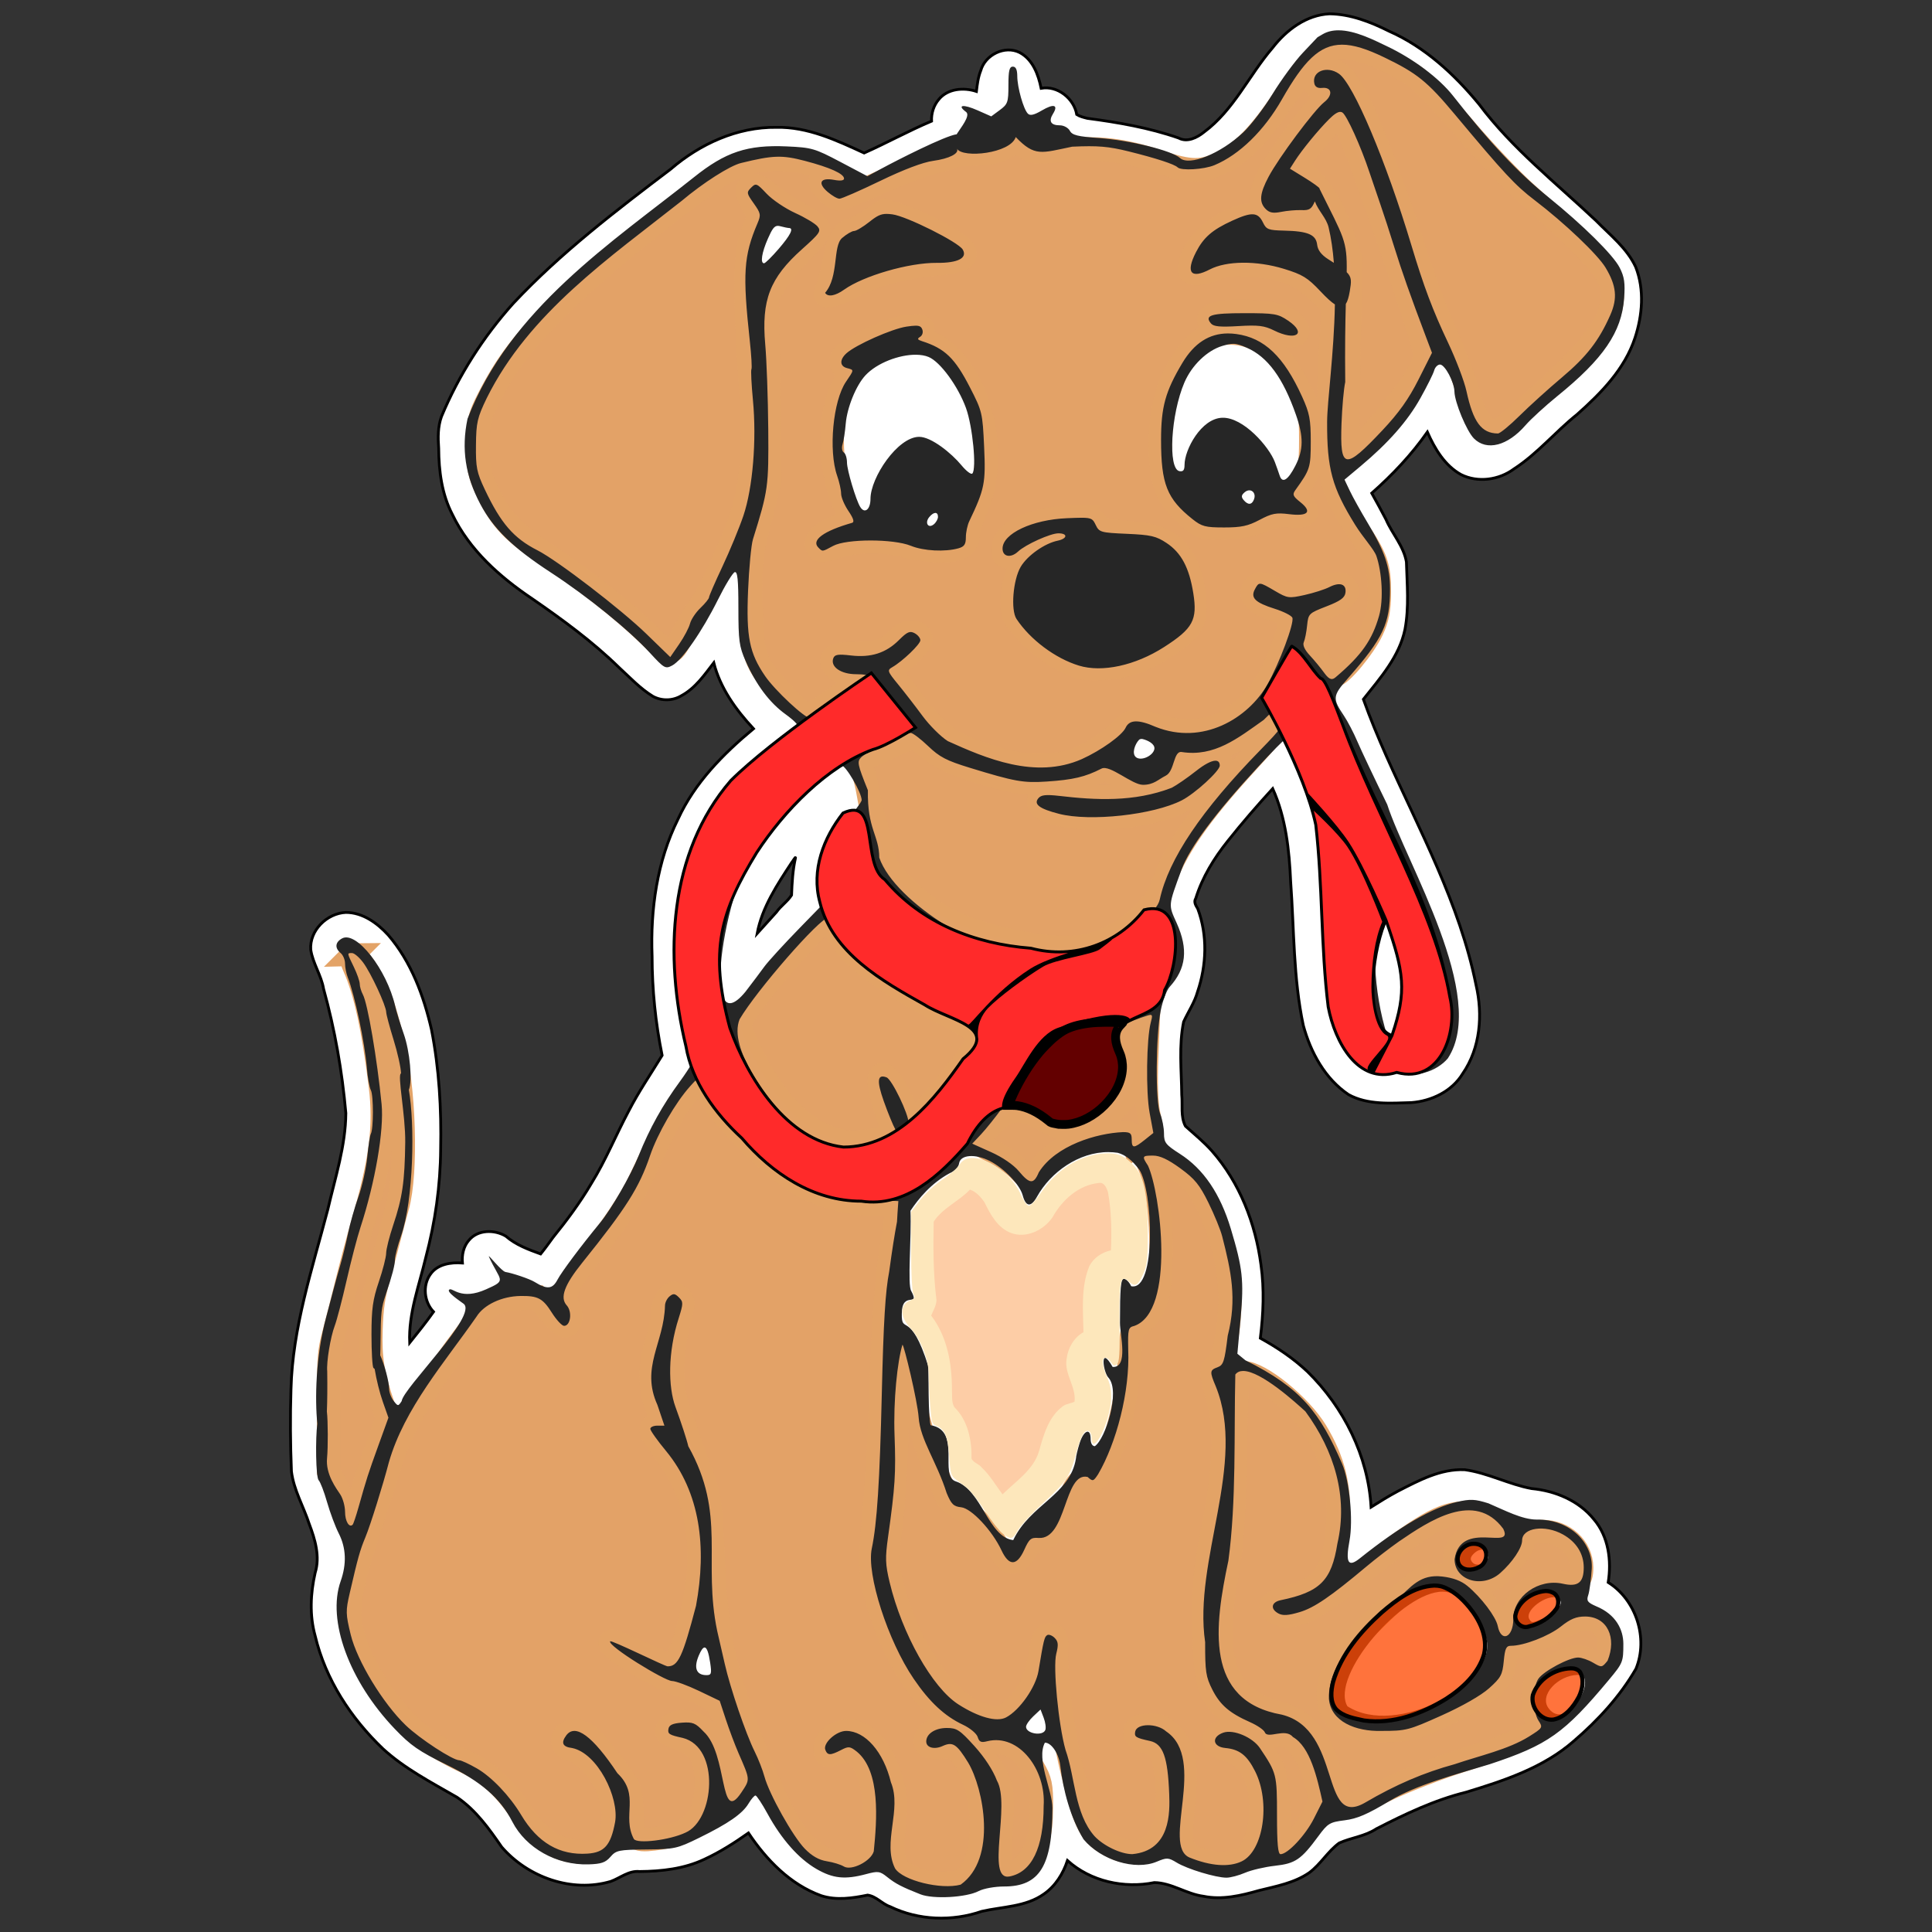
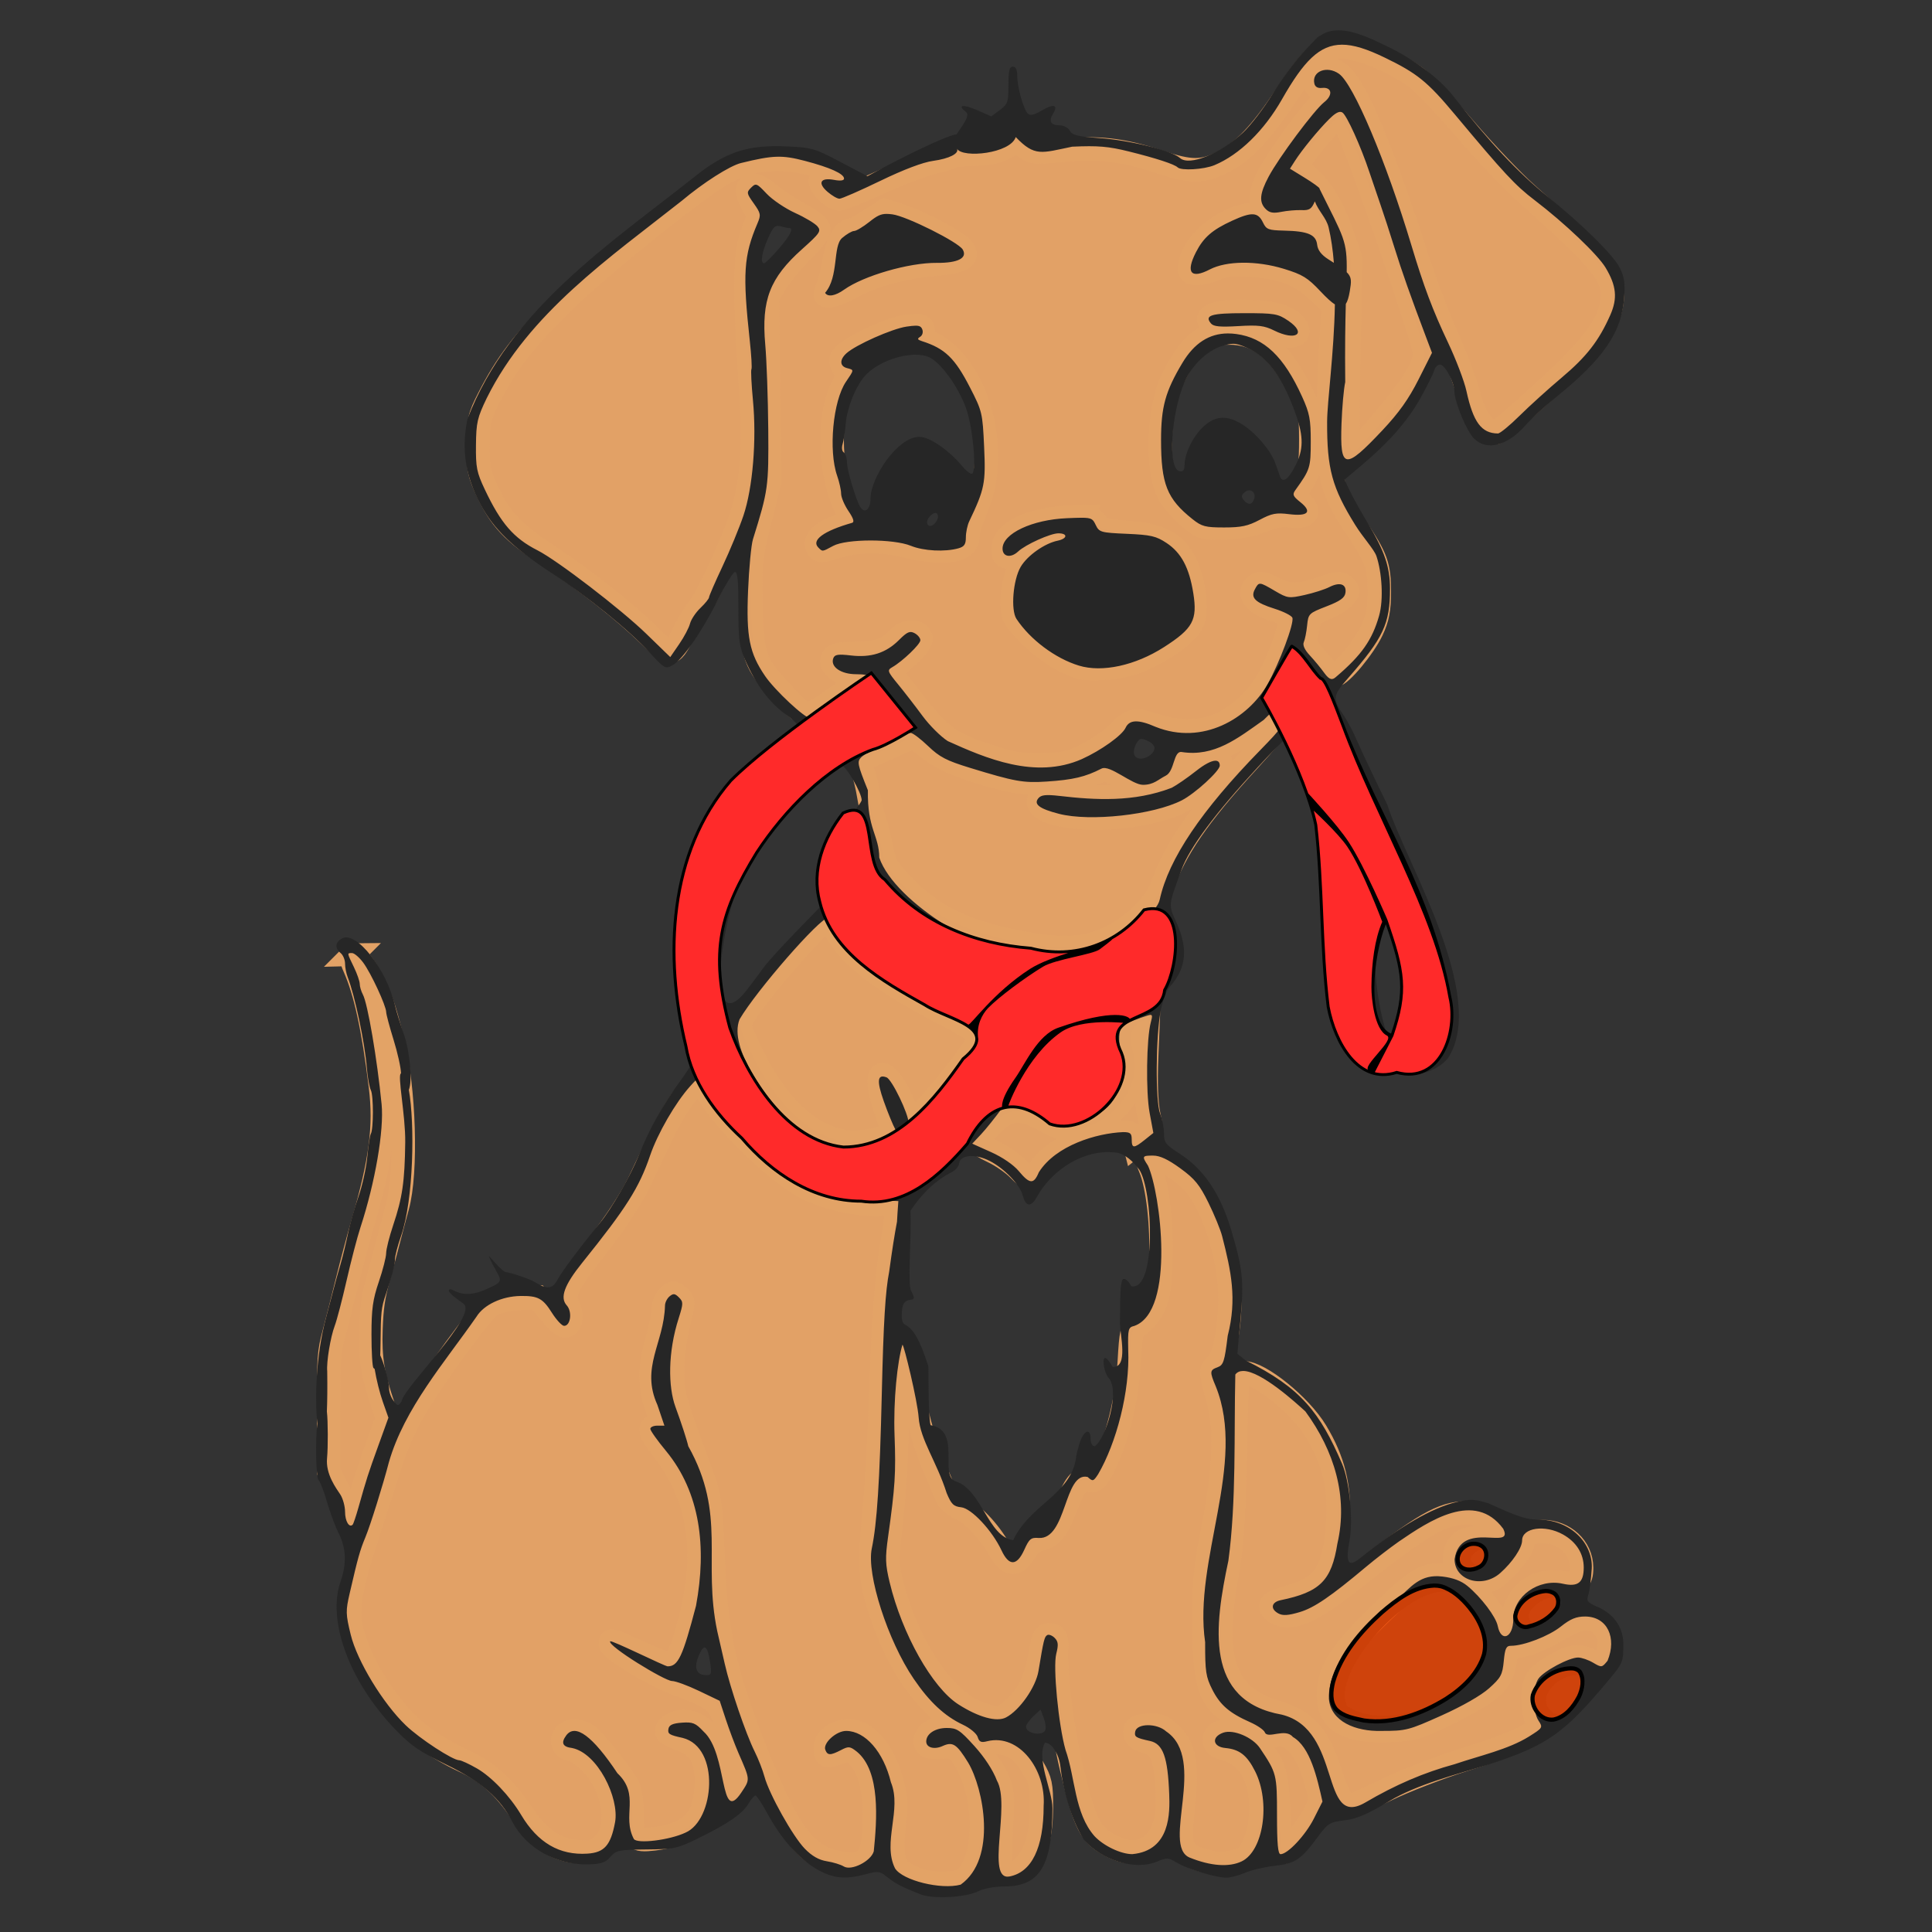
<svg xmlns="http://www.w3.org/2000/svg" xmlns:ns1="http://www.inkscape.org/namespaces/inkscape" xmlns:ns2="http://sodipodi.sourceforge.net/DTD/sodipodi-0.dtd" width="500mm" height="500mm" viewBox="0 0 500 500" version="1.1" id="svg9646" ns1:version="0.92.3 (2405546, 2018-03-11)" ns2:docname="500.svg">
  <rect x="0" y="0" width="500" height="500" fill="#333333" stroke="none" />
  <defs id="defs9640" />
  <ns2:namedview id="base" pagecolor="#ffffff" bordercolor="#666666" borderopacity="1.0" ns1:pageopacity="0.0" ns1:pageshadow="2" ns1:zoom="0.24748737" ns1:cx="630.56257" ns1:cy="622.46547" ns1:document-units="mm" ns1:current-layer="layer1" showgrid="false" ns1:window-width="1920" ns1:window-height="1002" ns1:window-x="0" ns1:window-y="0" ns1:window-maximized="1" />
  <g ns1:label="Layer 1" ns1:groupmode="layer" id="layer1" transform="translate(0,203)">
-     <path style="fill:#ffffff;fill-opacity:1;stroke:#000000;stroke-width:0.723;stroke-opacity:1" d="m 344.08,-199.42 c -6.004,0.277 -11.185,4.184 -14.738,8.792 -6.117,7.104 -10.053,16.137 -17.749,21.815 -1.785,1.451 -4.34,2.731 -6.585,1.523 -7.634,-2.658 -15.635,-4.033 -23.623,-5.09 -0.927,-0.241 -1.933,-0.471 -2.727,-0.987 -0.706,-4.149 -4.974,-7.552 -9.214,-6.786 -0.722,-3.557 -2.162,-7.485 -5.578,-9.266 -3.85,-1.919 -8.92,0.618 -10.046,4.686 -0.689,1.716 -0.912,3.569 -1.125,5.391 -3.263,-1.08 -7.418,-0.76 -9.727,2.062 -1.324,1.542 -1.976,3.611 -1.882,5.632 -5.933,2.498 -11.57,5.626 -17.449,8.241 -7.156,-3.293 -14.646,-6.82 -22.71,-6.637 -10.089,-0.139 -19.792,4.303 -27.338,10.804 -14.239,10.795 -28.54,21.71 -40.793,34.785 -7.727,8.635 -14.069,18.542 -18.532,29.24 -0.969,2.64 -0.93,5.49 -0.729,8.251 0.035,5.834 0.792,11.814 3.512,17.056 4.425,9.259 12.344,16.267 20.734,21.895 7.874,5.433 15.627,11.111 22.481,17.814 2.806,2.577 5.453,5.427 8.727,7.421 2.287,1.232 5.163,1.175 7.383,-0.189 3.573,-1.923 5.942,-5.371 8.354,-8.51 1.659,6.554 5.729,12.19 10.277,17.066 -7.833,6.505 -15.231,13.998 -19.519,23.374 -5.452,10.946 -7.178,23.386 -6.722,35.506 0,8.614 0.885,17.224 2.595,25.666 -2.928,4.798 -6.119,9.445 -8.684,14.459 -3.3,6.187 -5.936,12.743 -9.644,18.695 -2.899,4.921 -6.317,9.52 -9.903,13.953 -1.056,1.443 -2.084,2.897 -3.211,4.282 -3.164,-1.158 -6.427,-2.347 -8.998,-4.599 -2.949,-1.77 -7.312,-1.728 -9.604,1.1 -1.372,1.585 -1.83,3.789 -1.635,5.837 -2.966,-0.23 -6.471,0.284 -8.288,2.915 -2.089,2.882 -1.624,7.179 0.807,9.715 -1.955,2.746 -4.063,5.382 -6.17,8.009 -0.332,-7.556 2.445,-14.793 4.168,-22.06 2.427,-9.146 3.785,-18.591 3.847,-28.048 0.213,-10.349 -0.376,-20.761 -2.371,-30.93 -2.017,-8.773 -5.254,-17.565 -11.192,-24.475 -2.815,-3.09 -6.617,-5.853 -10.966,-5.853 -4.882,0.215 -9.462,4.651 -9.088,9.669 0.542,3.555 2.73,6.597 3.324,10.141 2.914,10.496 4.797,21.285 5.757,32.133 -0.058,8.504 -2.766,16.704 -4.671,24.943 -3.996,15.304 -9.148,30.577 -9.527,46.54 -0.227,7.071 -0.166,14.155 0.115,21.222 0.583,4.826 3.132,9.085 4.618,13.65 1.507,3.981 2.829,8.398 1.524,12.603 -1.214,5.347 -1.491,11 0,16.322 2.662,11.268 9.258,21.329 17.575,29.256 5.668,5.171 12.543,8.707 19.133,12.516 4.849,3.299 8.287,8.116 11.562,12.867 6.779,7.851 18.17,11.907 28.263,8.905 2.459,-0.912 4.637,-2.824 7.411,-2.551 5.721,-0.046 11.566,-0.696 16.795,-3.173 4.024,-1.854 7.778,-4.25 11.393,-6.799 4.635,6.941 10.811,13.331 18.815,16.22 3.912,1.279 8.103,0.652 12.033,-0.147 2.243,0.31 3.728,2.288 5.826,2.994 7.331,3.565 16.054,3.865 23.723,1.208 5.397,-1.236 11.399,-1.142 16.083,-4.488 2.974,-2.052 4.965,-5.268 6.083,-8.657 5.998,5.416 14.665,7.283 22.491,5.7 4.457,0.058 8.297,2.98 12.716,3.543 4.819,1.004 9.715,-0.172 14.349,-1.485 4.458,-1.11 9.198,-1.957 13.045,-4.631 2.943,-2.182 4.792,-5.534 7.748,-7.673 3.128,-1.395 6.681,-1.732 9.579,-3.661 7.458,-3.834 15.085,-7.466 23.245,-9.481 9.848,-3.001 20.02,-6.337 27.894,-13.255 6.249,-5.364 11.93,-11.533 16.064,-18.686 3.241,-7.889 0.046,-17.831 -7.187,-22.355 0.899,-5.614 0.104,-11.871 -3.705,-16.321 -3.893,-4.852 -10.037,-7.391 -16.118,-7.963 -5.877,-1.079 -11.331,-4.061 -17.296,-4.876 -6.257,-0.291 -11.964,2.812 -17.36,5.577 -2.35,1.26 -4.66,2.678 -6.887,4.091 -0.761,-13.211 -7.057,-25.816 -16.438,-35.032 -3.647,-3.442 -7.837,-6.266 -12.222,-8.679 0.777,-6.296 1.057,-12.688 0.162,-18.988 -1.42,-10.71 -5.495,-21.287 -12.686,-29.458 -2.083,-2.352 -4.552,-4.341 -6.86,-6.435 -1.303,-2.498 -0.689,-5.408 -0.953,-8.105 -0.069,-6.299 -0.788,-12.67 0.481,-18.882 1.184,-2.595 2.832,-4.983 3.603,-7.76 2.345,-6.893 2.635,-14.645 0.058,-21.513 -0.482,-0.805 -1.114,-1.753 -0.517,-2.682 1.715,-5.493 4.745,-10.418 8.304,-14.862 3.698,-4.653 7.598,-9.152 11.609,-13.542 3.402,7.554 4.29,15.899 4.644,24.08 0.906,12.401 0.674,24.979 3.272,37.199 1.897,6.974 5.613,13.819 11.732,17.924 4.961,2.703 10.831,2.206 16.273,2.053 5.204,-0.411 10.47,-2.916 13.243,-7.485 4.588,-6.634 5.254,-15.28 3.454,-22.972 -4.224,-20.989 -14.631,-39.939 -23.244,-59.319 -2.12,-4.799 -4.133,-9.655 -5.902,-14.602 4.342,-5.486 9.307,-11.031 10.762,-18.094 1.087,-5.758 0.537,-11.657 0.368,-17.459 -0.698,-4.113 -3.709,-7.294 -5.298,-11.023 -1.19,-2.274 -2.415,-4.529 -3.67,-6.768 5.35,-4.725 10.3,-9.947 14.393,-15.808 1.901,4.286 4.491,8.663 8.712,10.999 4.37,2.188 9.847,1.408 13.714,-1.474 6.06,-3.921 10.683,-9.581 16.285,-14.057 6.212,-5.509 12.367,-11.757 15.017,-19.831 1.936,-5.873 2.485,-12.497 0.192,-18.349 -2.248,-4.872 -6.609,-8.262 -10.279,-12.011 -10.368,-9.762 -21.702,-18.682 -30.282,-30.149 -6.384,-7.751 -14.007,-14.791 -23.286,-18.885 -4.797,-2.401 -9.969,-4.416 -15.404,-4.485 z M 205.863,19.048 c -0.714,3.151 -0.889,6.405 -1.007,9.611 -1.057,1.665 -2.781,2.764 -3.908,4.381 -1.667,1.845 -3.335,3.687 -4.995,5.537 1.266,-6.738 5.188,-12.631 8.9,-18.297 0.223,-0.225 1.153,-1.837 1.01,-1.231 z" id="path9473" ns1:connector-curvature="0" />
    <g transform="matrix(0.172,0,0,0.172,520.785,220.038)" style="display:inline" id="g14373">
      <path ns1:connector-curvature="0" id="path4786-7-4" transform="matrix(0.265,0,0,0.265,-8194.484,-439.658)" d="m 27109.438,-7354.633 c -105.394,-0.573 -165.879,57.404 -314.04,279.629 -138.583,207.858 -239.444,314.05 -353.605,372.291 -117.453,59.92 -184.92,59.576 -367.621,-1.867 -201.467,-67.754 -347.069,-84.353 -554.358,-63.203 -142.114,14.5 -159.893,12.816 -202.775,-19.199 -46.947,-35.051 -47.076,-35.05 -108.643,1.275 -42.275,24.943 -95.845,37.13 -170.525,38.799 -59.887,1.338 -115.908,6.656 -124.492,11.816 -8.585,5.161 -65.008,21.947 -125.385,37.303 -60.377,15.356 -197.38,67.943 -304.451,116.858 -107.071,48.915 -207.189,88.936 -222.484,88.936 -37.886,0 -119.361,-84.048 -104.61,-107.914 6.536,-10.575 34.808,-15.864 62.824,-11.752 82.828,12.156 58.34,-16.446 -48.212,-56.312 -208.26,-77.92 -410.141,-64.324 -581.44,39.16 -177.781,107.401 -712.316,539.977 -911.777,737.859 -210.686,209.02 -303.658,330.363 -406.336,530.33 -52.883,102.991 -59.092,130.483 -59.873,265.164 -0.767,132.424 5.64,163.999 53.976,266.002 74.899,158.055 142.43,229.373 341.479,360.619 207.495,136.815 432.682,314.572 580.14,457.947 124.481,121.035 121.652,121.576 200.944,-38.385 20.815,-41.992 55.994,-97.918 78.178,-124.281 45.098,-53.595 182.796,-350.927 236.902,-511.539 64.541,-191.587 77.93,-396.429 51.584,-789.232 -34.284,-511.154 -30.239,-721.588 16.031,-833.891 36.88,-89.513 36.904,-90.67 3.094,-146.268 -71.465,-117.515 -15.227,-157.907 92.029,-66.1 38.478,32.935 117.327,85.128 175.219,115.984 66.217,35.293 105.258,67.416 105.258,86.606 0,16.777 -44.361,73.984 -98.58,127.127 -54.219,53.143 -119.849,132.419 -145.842,176.172 l -47.26,79.549 6.24,522.523 6.243,522.521 -56.139,225.588 c -52.164,209.616 -55.736,243.339 -50.436,476.268 6.651,292.334 19.437,329.251 170.586,492.51 146.66,158.41 138.48,157.679 320.961,28.689 l 157.631,-111.424 -70.473,-10.111 c -80.341,-11.528 -132.083,-53.592 -116.353,-94.584 8.246,-21.489 37.394,-27.887 127.039,-27.887 121.649,0 188.509,-23.576 245.525,-86.578 40.329,-44.563 113.186,-48.806 129.032,-7.514 8.089,21.082 -15.174,54.067 -80.489,114.125 l -91.869,84.473 113.59,146.621 c 181.213,233.911 224.198,263.333 514.738,352.316 74.685,22.874 147.907,30.944 247.487,27.277 120.334,-4.431 157.742,-13.906 250.873,-63.549 60.197,-32.088 131.79,-81.564 159.097,-109.947 82.171,-85.411 97.592,-88.972 218.303,-50.41 202.273,64.619 362.95,33.142 511.197,-100.147 96.505,-86.766 157.856,-190.136 223.623,-376.775 45.593,-129.385 39.792,-146.441 -60.779,-178.711 -112.909,-36.229 -155.375,-94.327 -101.58,-138.973 19.751,-16.392 40.532,-13.052 96.523,15.514 89.398,45.606 146.072,45.767 276.815,0.785 91.512,-31.485 106.565,-32.574 129.75,-9.389 23.185,23.185 22.523,30.32 -5.693,61.498 -17.556,19.399 -66.875,48.619 -109.598,64.936 -51.516,19.674 -80.182,42.215 -85.113,66.926 -4.09,20.494 -12.137,59.432 -17.885,86.529 -8.518,40.164 3.219,65.477 63.529,137.002 40.689,48.254 83.99,87.734 96.227,87.734 35.056,0 167.253,-159.025 213.084,-256.326 31.738,-67.382 41.68,-118.982 41.804,-217.119 0.198,-147.256 -17.265,-196.245 -128.566,-360.67 -136.272,-201.316 -160.662,-286.049 -161.887,-562.422 -0.581,-131.257 5.954,-342.627 14.524,-469.713 l 15.578,-231.062 -86.289,-82.178 c -102.471,-97.586 -198.507,-135.325 -377.971,-148.527 -99.882,-7.348 -149.465,-2.681 -201.033,18.922 -85.333,35.748 -152.522,37.207 -152.522,3.311 0,-92.398 89.483,-203.427 215.963,-267.965 107.123,-54.66 166.923,-54.209 218.69,1.648 33.668,36.331 57.622,44.242 134.609,44.465 110.769,0.32 129.8,10.264 169.607,88.619 46.412,91.352 77.654,89.742 63.87,-3.291 -15.123,-102.069 -77.978,-231.053 -103.032,-211.43 -30.283,23.72 -225.015,37.293 -260.74,18.174 -52.011,-27.835 -40.403,-119.748 29.861,-236.434 79.004,-131.197 221.567,-323.698 280.946,-379.356 56.047,-52.534 57.302,-67.937 6.129,-75.238 -77.976,-11.125 -51.097,-120.555 29.611,-120.555 21.297,0 59.741,21.94 85.43,48.754 88.68,92.561 230.207,436.657 419.836,1020.746 41.034,126.395 105.897,301.404 144.14,388.908 86.122,197.063 127.293,306.888 163.578,436.363 26.831,95.741 90.106,173.708 140.717,173.394 10.843,-0.067 135.06,-106.268 276.039,-236.002 276.427,-254.376 369.063,-377.85 384.194,-512.09 15.526,-137.743 -49.163,-218.727 -487.457,-610.248 -79.959,-71.425 -237.151,-236.839 -349.319,-367.588 -112.167,-130.749 -236.356,-261.206 -275.974,-289.906 -112.712,-81.647 -295.169,-160.822 -393.075,-170.566 -12.01,-1.195 -23.394,-1.88 -34.296,-1.939 z m -2.87,384.123 -61.863,59.541 c -34.025,32.747 -90.32,98.108 -125.101,145.248 l -63.241,85.709 62.504,57.26 c 90.211,82.644 146.509,176.537 200.674,334.676 l 47.641,139.092 -10.813,506.145 c -5.949,278.38 -6.084,524.044 -0.305,545.92 v 0 c 5.78,21.876 17.096,39.773 25.149,39.773 23.987,0 262.103,-278.593 336.508,-393.711 43.043,-66.597 68.99,-127.705 68.99,-162.477 0,-61.151 -376.726,-1155.852 -440.479,-1279.957 z m -2585.972,543.68 91.361,29.615 c 119.602,38.769 331.328,153.318 354.871,191.994 30.675,50.391 -10.658,70.296 -178.312,85.867 -175.637,16.313 -348.536,65.284 -462.655,131.037 -67.866,39.103 -144.037,58.48 -144.037,36.641 0,-4.229 8.61,-30.083 19.133,-57.453 10.523,-27.371 26.195,-92.628 34.826,-145.016 15.046,-91.32 55.353,-161.074 93.074,-161.074 9.796,10e-5 56.944,-25.114 104.774,-55.807 z m 2017.558,571.896 c 31.673,-0.195 66.643,0.989 104.145,3.672 128.571,9.199 211.896,49.487 223.408,108.019 6.945,35.313 -74.684,39.615 -129.459,6.822 -19.446,-11.641 -110.847,-25.321 -203.115,-30.398 -138.513,-7.622 -168.745,-14.408 -173.414,-38.926 -5.757,-30.23 65.317,-48.494 178.435,-49.19 z m -1840.017,82.326 c 36.59,-0.039 40.657,8.281 40.968,38.022 0.304,29.034 16.204,48.104 53.034,63.613 28.93,12.183 81.176,53.812 116.107,92.51 187.271,207.474 245.891,587.182 130.816,847.385 -24.235,54.8 -44.066,117.967 -44.066,140.369 0,68.519 -45.109,96.313 -155.941,96.082 -55.211,-0.116 -144.137,-11.954 -197.612,-26.307 -124.719,-33.477 -271.717,-33.552 -381.679,-0.193 v 0 c -108.849,33.02 -112.007,32.955 -125.637,-2.562 -14.291,-37.243 45.46,-87.089 137.426,-114.643 l 68.613,-20.557 -33.666,-63.607 c -100.458,-189.792 -114.296,-525.689 -28.775,-698.494 38.445,-77.685 40.255,-89.849 15.996,-107.588 -15.044,-11 -24.5,-35.385 -21.012,-54.188 8.941,-48.198 282.534,-181.401 386.412,-188.131 15.977,-1.035 28.771,-1.702 39.016,-1.713 z m 1775.324,40.75 c 169.85,0 290.061,96.485 404.912,324.994 56.268,111.95 61.168,134.483 61.168,281.289 0,139.86 -5.666,169.26 -45.836,237.805 l -45.838,78.215 38.85,41.353 c 53.972,57.451 30.382,85.38 -63.205,74.832 -53.224,-6 -98.98,1.983 -152.375,26.584 -91.153,41.997 -307.136,59.578 -359.155,29.234 -59.995,-34.996 -151.897,-128.24 -180.759,-183.397 -71.551,-136.738 -59.121,-485.481 23.16,-649.805 99.988,-199.685 175.043,-261.105 319.078,-261.105 z m -833.539,1042.783 c 49.395,0.089 60.13,9.399 80.728,36.707 27.383,36.302 51.858,43.454 183.821,53.715 183.675,14.282 268.424,60.722 325.199,178.197 47.533,98.354 67.386,262.376 39.658,327.658 -26.146,61.561 -139.734,148.356 -275.488,210.506 -71.487,32.728 -143.328,50.037 -228.897,55.148 -112.318,6.709 -135.452,2.012 -232.808,-47.258 -61.806,-31.279 -146.971,-95.81 -198.873,-150.689 -83.831,-88.639 -90.718,-102.489 -90.002,-181.01 0.885,-96.93 34.517,-204.061 79.754,-254.047 16.972,-18.753 71.423,-54.479 121.004,-79.393 84.5,-42.459 86.273,-44.661 28.277,-35.146 -34.029,5.583 -100.187,33.882 -147.016,62.887 -112.591,69.736 -139.615,68.775 -132.529,-4.717 8.205,-85.101 152.847,-154.187 351.293,-167.789 42.986,-2.946 73.426,-4.81 95.879,-4.769 z m 1098.205,1132.334 c -19.157,-0.242 -50.959,17.964 -99.971,55.041 -136.002,102.884 -257.236,155.952 -356.75,156.156 -79.685,0.165 -85.302,3.491 -119.683,70.883 -19.84,38.891 -38.919,70.711 -42.395,70.711 -3.477,0 -33.942,11.54 -67.703,25.646 -57.979,24.225 -67.373,22.816 -169.385,-25.428 l -108.002,-51.076 -93.519,32.271 c -125.813,43.417 -302.854,59.206 -417.098,37.199 -184.061,-35.456 -388.783,-108.263 -463.685,-164.904 -41.458,-31.351 -85.648,-64.616 -98.2,-73.922 -15.44,-11.447 -47.463,-4.723 -99.009,20.789 -41.904,20.74 -109.998,51.092 -151.319,67.451 -41.322,16.359 -75.129,32.341 -75.129,35.514 0,3.173 8.724,28.163 19.387,55.533 10.662,27.371 25.697,89.539 33.41,138.152 7.713,48.614 22.819,112.253 33.567,141.422 10.746,29.168 28.408,100.285 39.248,158.037 17.161,91.424 32.483,118.394 118.482,208.555 172.481,180.828 366.361,273.53 695.311,332.453 218.547,39.147 341.961,31.754 473.25,-28.352 135.03,-61.819 268.486,-190.56 305.351,-294.561 75.1,-211.863 207.248,-403.907 489.949,-712.01 98.132,-106.95 178.33,-202.408 178.205,-212.131 -0.352,-28.643 -7.409,-43.218 -24.312,-43.432 z m -333.436,244.377 c 46.677,-0.527 24.753,69.643 -84.367,160.453 -110.523,91.978 -199.719,127.847 -399.109,160.5 -247.754,40.573 -528.471,-1.899 -528.471,-79.957 0,-33.984 9.607,-35.101 247.748,-28.818 350.501,9.247 470.142,-18.774 643.098,-150.619 56.318,-42.932 97.488,-61.292 121.101,-61.559 z m -2217.115,921.617 c -39.515,-0.06 -416.06,435.68 -475.158,549.856 -22.015,42.531 -17.205,59.612 62.57,222.225 103.658,211.296 246.049,370.777 391.491,438.482 63.51,29.565 124.128,43.788 183.283,43.004 94.723,-1.256 212.133,-35.533 212.133,-61.932 0,-8.855 -19.256,-72.457 -42.79,-141.338 -74.395,-217.75 -1.55,-247.843 95.059,-39.27 l 56.301,121.545 45.769,-36.002 c 75.044,-59.03 351.18,-411.667 345.702,-441.475 -2.787,-15.163 -72.683,-62.221 -155.327,-104.572 -363.324,-186.189 -556.786,-326.548 -647.088,-469.48 -28.148,-44.556 -60.525,-81.005 -71.945,-81.043 z m -2689.467,190.467 c -10.982,0.035 -9.975,21.552 11.702,70.441 61.758,139.287 106.592,344.671 147.255,674.564 28.299,229.581 2.944,424.666 -101.978,784.627 -24.071,82.582 -63.091,228.898 -86.711,325.148 -23.619,96.25 -57.05,227.652 -74.291,292.006 -29.759,111.081 -31.348,133.916 -31.348,450.822 v 333.812 l 50,98.359 c 27.5,54.097 50,113.736 50,132.531 0,18.796 3.415,43.071 7.588,53.945 4.173,10.875 11.843,19.773 17.043,19.773 5.2,0 29.763,-68.906 54.584,-153.125 24.822,-84.219 69.724,-220.625 99.781,-303.125 l 54.651,-150 -23.547,-68.75 c -60.199,-175.75 -75.666,-272.302 -69.895,-436.344 4.381,-124.516 13.45,-186.137 43.403,-294.906 20.826,-75.625 47.881,-176.875 60.123,-225 12.242,-48.125 33.246,-126.875 46.676,-175 54.737,-196.155 39.974,-675.698 -29.249,-950 -47.341,-187.598 -66.025,-241.46 -119.832,-345.445 -42.514,-82.164 -88.822,-134.391 -105.955,-134.336 z m 4517.967,360.193 -42.506,19.367 c -54.881,25.005 -68.845,84.133 -42.279,179.018 40.626,145.103 -54.529,319.7 -217.139,398.418 -103.929,50.312 -172.531,46.408 -283.33,-16.123 -140.811,-79.469 -210.251,-73.387 -306.273,26.826 -42.085,43.923 -76.52,86.317 -76.52,94.207 0,7.89 39.333,32.766 87.403,55.281 48.071,22.515 113.269,67.628 144.888,100.25 31.618,32.622 63.434,59.312 70.7,59.312 7.266,0 27.579,-24.405 45.144,-54.232 63.144,-107.229 263.904,-206.009 437.305,-215.168 77.428,-4.09 88.293,-0.175 97.226,35.039 l 10.057,39.647 49.437,-39.647 c 48.799,-39.133 49.17,-40.896 28.569,-136.668 -13.102,-60.906 -17.487,-180.504 -11.778,-321.275 z m -2550.197,348.002 -66.904,75.107 c -36.797,41.309 -98.447,141.391 -137.002,222.404 -38.555,81.013 -101.628,212.924 -140.164,293.137 -39.786,82.816 -136.131,229.874 -222.944,340.295 -185.11,235.452 -206.211,277.523 -175.65,350.207 25.162,59.842 16.096,118.252 -18.354,118.252 -12.8,0 -53.279,-36.621 -89.955,-81.379 l -66.683,-81.377 -108.659,6.918 c -61.334,3.906 -128.492,19.913 -154.195,36.754 -56.054,36.728 -332.686,415.318 -442.887,606.121 -44.637,77.286 -101.998,208.136 -127.468,290.779 -25.471,82.643 -76.489,241.743 -113.375,353.555 -111.454,337.843 -135.043,461.673 -110.459,579.879 42.963,206.581 225.778,487.145 403.972,619.971 56.913,42.423 160.322,103.202 229.795,135.062 140.895,64.615 231.701,146.477 340.979,307.394 93.084,137.074 185.15,199.766 308.367,209.984 79.432,6.587 100.231,1.44 143.074,-35.412 109.666,-94.331 66.886,-348.272 -81.211,-482.068 -37.756,-34.111 -78.967,-62.02 -91.578,-62.02 -41.345,0 -65.223,-37.925 -46.228,-73.418 19.339,-36.135 71.243,-42.291 123.007,-14.588 43.677,23.376 224.163,249.507 246.924,309.373 9.639,25.355 17.65,91.323 17.797,146.596 0.376,139.414 11.871,152.364 123.481,139.146 202.432,-23.975 287.287,-107.267 296.593,-291.123 7.788,-153.862 -30.448,-230.762 -133.908,-269.318 -39.576,-14.749 -77.594,-32.455 -84.486,-39.348 -23.883,-23.883 32.452,-66.418 87.963,-66.418 112.34,0 176.309,87.035 231.185,314.553 33.48,138.81 51.119,149.376 102.502,61.395 31.47,-53.884 31.243,-55.494 -28.631,-201.875 -33.194,-81.157 -69.95,-177.571 -81.679,-214.256 -23.467,-73.398 -72.111,-105.342 -269.764,-177.152 -119.497,-43.414 -367.27,-194.701 -367.27,-224.25 0,-25.78 1.315,-25.38 177.709,54.047 128.659,57.931 165.123,67.896 185.764,50.766 38.303,-31.788 112.718,-293.592 132.209,-465.127 33.64,-296.053 -33.387,-537.54 -211.113,-760.586 -62.946,-78.999 -69.546,-116.893 -20.356,-116.893 34.086,0 34.086,-0.922 0,-99.994 -43.754,-127.177 -43.498,-230.701 0.953,-386.143 19.447,-67.997 35.356,-144.963 35.356,-171.037 0,-26.074 12.877,-60.286 28.617,-76.025 26.239,-26.237 31.214,-26.265 59.869,-0.332 29.873,27.034 29.795,33.903 -1.797,155.518 -18.178,69.979 -33.194,188.141 -33.353,262.582 -0.311,138.97 3.631,152.955 171.148,607.115 40.583,110.026 47.187,161.956 59.576,468.457 16.553,409.527 63.702,630.79 220.288,1033.785 194.935,501.693 292.522,642.007 474.505,682.26 175.92,38.912 216.602,-5.886 221.137,-243.508 2.961,-155.184 -28.302,-282.019 -85.209,-345.709 -45.091,-50.466 -52.076,-52.66 -106.853,-33.565 -81.196,28.305 -88.69,26.381 -88.69,-22.762 0,-55.233 60.952,-98.228 139.252,-98.228 90.638,0 185.093,106.805 232.51,262.914 31.298,103.042 34.533,141.571 21.926,261.117 -23.617,223.958 -6.724,266.09 127.804,318.731 86.128,33.703 245.77,29.051 279.428,-8.143 124.968,-138.087 112.31,-503.031 -24.092,-694.59 -33.907,-47.616 -46.146,-52.53 -119.425,-47.93 -63.912,4.012 -82.935,-1.129 -87.567,-23.666 -9.542,-46.427 45.34,-86.113 119.082,-86.113 59.349,0 78.442,11.781 155.205,95.773 48.143,52.676 105.661,134.215 127.817,181.197 37.315,79.131 39.434,100.541 28.783,290.744 -6.323,112.927 -6.505,218.329 -0.404,234.228 17.76,46.283 88.19,34.093 136.8,-23.678 64.421,-76.557 89.624,-167.655 90.608,-327.486 0.757,-122.83 -5.424,-152.129 -47.018,-222.881 -63.283,-107.648 -124.118,-145.851 -228.467,-143.475 -53.631,1.222 -86.197,-6.313 -91.937,-21.271 -4.888,-12.739 -63.482,-59.456 -130.207,-103.814 -188.269,-125.161 -335.118,-351.469 -429.324,-661.623 -46.653,-153.595 -50.631,-247.604 -22.264,-526.312 11.875,-116.673 29.635,-442.826 39.465,-724.785 11.939,-342.462 29.614,-588.295 53.242,-740.504 47.529,-306.178 50.694,-286.275 -44.316,-278.719 -122.306,9.727 -305.842,-28.975 -432.672,-91.238 -141.531,-69.481 -428.493,-338.63 -535.963,-502.691 z m 2578.381,444.811 c -38.034,0 -38.757,2.591 -16.033,57.451 42.706,103.1 67.535,323.578 59.648,529.637 -6.42,167.705 -14.32,212.039 -48.687,273.189 -22.565,40.148 -58.653,81.029 -80.194,90.844 -35.834,16.327 -40.1,34.171 -50.144,209.707 -11.908,208.127 -68.859,439.255 -145.506,590.51 -38.709,76.387 -49.816,86.243 -86.744,76.975 -49.765,-12.49 -75.577,20.167 -133.786,169.264 -46.008,117.849 -76.268,153.67 -142.009,168.109 -31.69,6.96 -63.326,33.353 -85.959,71.713 -48.377,81.993 -91.477,78.009 -142.735,-13.191 -59.364,-105.623 -155.847,-206.979 -224.228,-235.551 -32.379,-13.529 -66.422,-42.91 -75.649,-65.291 -9.226,-22.381 -45.439,-108.312 -80.472,-190.955 -36.319,-85.672 -82.564,-244.471 -107.588,-369.438 -24.14,-120.548 -49.486,-227.942 -56.322,-238.65 -21.466,-33.622 -36.778,129.663 -37.961,404.795 -0.627,145.841 -14.264,380.513 -30.305,521.492 -28.885,253.87 -28.798,257.682 9.32,397.748 92.966,341.602 299.808,640.851 486.694,704.127 115.896,39.24 122.537,38.349 196.15,-26.283 81.556,-71.607 121.848,-153.254 149.602,-303.139 19.808,-106.982 26.423,-119.675 59.865,-114.904 32.433,4.627 37.245,16.285 35.058,84.912 -4.987,156.53 31.908,450.09 83.924,667.742 78.941,330.322 106.746,384.066 231.686,447.832 128.365,65.515 241.343,25.433 290.402,-103.029 22.184,-58.086 26.851,-113.03 19.924,-234.529 -10.345,-181.433 -35.009,-233.524 -122.445,-258.6 -41.105,-11.789 -59.014,-27.454 -59.014,-51.619 0,-27.956 14.045,-35.722 72.32,-39.992 59.362,-4.349 82.048,3.791 126.623,45.43 83.114,77.64 100.573,169.501 76.893,404.609 -27.154,269.605 -18.876,286.073 166.105,330.408 49.203,11.792 154.114,-5.226 183.998,-29.848 49.945,-41.152 89.226,-160.808 89.62,-272.99 0.639,-182.989 -70.964,-306.579 -197.334,-340.607 -48.01,-12.927 -67.444,-27.808 -67.444,-51.643 0,-82.485 165.72,-64.421 245.807,26.793 96.616,110.039 111.023,156.554 121.152,391.106 5.178,119.893 15.287,217.988 22.463,217.988 24.08,0 138.984,-139.06 177.842,-215.229 35.28,-69.153 36.611,-82.763 16.076,-164.314 -48.368,-192.088 -137.932,-304.393 -228.336,-286.312 -29.212,5.842 -57.979,2.751 -63.926,-6.871 -5.946,-9.622 -55.971,-40.386 -111.17,-68.361 -206.6,-104.713 -236.592,-175.019 -238.06,-558.062 -0.923,-241.143 6.061,-318.3 47.228,-521.65 65.17,-321.916 78.216,-573.281 37.618,-724.785 -51.088,-190.641 -51.162,-191.977 -12.641,-225.318 42.085,-36.426 74.336,-202.383 74.336,-382.52 0,-211.31 -83.324,-487.07 -189.467,-627.039 -54.399,-71.735 -191.347,-161.658 -246.195,-161.658 z m 514.174,1219.758 c -37.725,0 -38.113,3.804 -48.061,472.879 -7.946,374.69 -17.977,516.925 -48.311,685.01 -85.842,475.679 -10.853,681.458 279.891,768.045 170.462,50.766 241.006,130.889 312.1,354.486 17.003,53.475 42.129,115.126 55.836,137.002 13.707,21.876 36.168,39.775 49.914,39.775 13.746,0 107.033,-40.119 207.301,-89.152 100.269,-49.034 297.656,-125.564 438.638,-170.066 230.064,-72.621 331.757,-113.403 403.535,-161.828 18.785,-12.674 19.423,-30.822 3.202,-91.062 -11.151,-41.412 -14.921,-106.823 -8.387,-145.496 9.949,-58.892 25.161,-78.704 94.023,-122.453 111.154,-70.618 153.882,-78.75 228.03,-43.391 74.161,35.364 92.063,23.129 104.691,-71.553 7.039,-52.777 0.362,-79.552 -29.193,-117.045 -53.847,-68.309 -129.009,-64.395 -258.28,13.447 -100.134,60.298 -197.159,96.739 -258.109,96.939 -21.874,0.072 -33.092,21.695 -41.971,80.9 -17.822,118.85 -74.522,172.34 -303.4,286.225 -188.349,93.719 -214.441,101.857 -345.621,107.814 -250.966,11.397 -359.678,-52.894 -354.869,-209.865 4.098,-133.775 75.445,-242.565 301.787,-460.156 211.73,-203.546 257.189,-227.714 383.689,-203.982 60.469,11.344 60.522,11.295 41.496,-39.109 -24.709,-65.463 -5.641,-138.673 42.883,-164.643 21.142,-11.315 74.744,-22.789 119.115,-25.5 44.372,-2.71 86.923,-5.616 94.557,-6.455 7.634,-0.839 5.411,-17.354 -4.943,-36.699 -27.487,-51.36 -111.203,-88.626 -198.094,-88.182 -132.925,0.679 -248.099,67.196 -606.338,350.178 -225.664,178.257 -319.825,231.783 -408.842,232.408 -58.521,0.411 -112.071,-43.387 -84.5,-69.113 8.824,-8.235 61.237,-27.847 116.471,-43.584 181.974,-51.847 239.533,-147.95 256.697,-428.574 11.654,-190.537 -25.202,-339.858 -124.525,-504.486 -88.702,-147.025 -317.754,-332.713 -410.412,-332.713 z m 1697.209,901.678 c -77.318,-0.126 -114.02,23.757 -114.02,74.189 0,17.533 -38.313,71.626 -85.139,120.207 -76.094,78.946 -93.171,88.33 -160.738,88.33 h -75.598 l 80.43,89.457 c 44.237,49.202 90.366,116.936 102.51,150.519 28.882,79.873 54.047,68.673 80.221,-35.701 36.469,-145.434 131.671,-215.166 271.189,-198.643 96.485,11.427 123.27,-7.026 122.373,-84.299 -1.328,-114.236 -98.492,-203.86 -221.228,-204.061 z" style="display:inline;opacity:0.994;vector-effect:none;fill:#e3a267;fill-opacity:1;stroke:#e3a367;stroke-width:133.626;stroke-linecap:butt;stroke-linejoin:miter;stroke-miterlimit:4;stroke-dasharray:none;stroke-dashoffset:0;stroke-opacity:1;paint-order:normal" />
      <path transform="matrix(0.265,0,0,0.265,-8194.484,-439.658)" ns1:connector-curvature="0" id="path4792-2" d="m 27096.143,-7450.045 c -31.944,0.057 -62.393,6.489 -89.405,22.309 l -29.347,17.188 -82.631,87.496 c -45.447,48.124 -122.776,153.258 -171.842,233.631 -49.067,80.373 -124.471,179.113 -167.566,219.424 -129.425,121.061 -306.287,192.591 -358.606,145.035 -46.589,-42.349 -284.525,-101.004 -460.342,-113.484 -120.779,-8.573 -151.791,-16.334 -165.172,-41.336 -9.06,-16.93 -34.515,-30.781 -56.568,-30.781 -51.403,0 -65.323,-23.225 -39.092,-65.228 31.937,-51.139 4.944,-59.397 -63.041,-19.285 -43.751,25.814 -66.649,31.127 -79.361,18.414 -25.084,-25.084 -60.008,-148.464 -60.311,-213.059 -0.172,-36.923 -8.21,-54.164 -25.252,-54.164 -19.581,0 -24.998,22.799 -24.998,105.195 0,96.977 -3.811,108.013 -48.783,141.262 l -48.783,36.068 -77.6,-34.326 c -81.913,-36.234 -119.464,-30.894 -65.277,9.283 27.39,20.308 -32.843,92.947 -50.73,122.24 -0.907,1.531 -1.705,2.939 -2.524,4.371 -66.24,8.347 -338.833,147.289 -427.398,195.19 l -79.45,42.971 -153.876,-81.272 c -145.267,-76.723 -162.295,-81.646 -304.286,-87.959 -223.529,-9.937 -347.932,31.454 -527.597,175.541 -463.896,369.113 -1044.984,746.378 -1285.071,1371.373 -35.639,170.123 -12.812,322.528 72.393,483.318 74.751,141.062 185.545,248.713 399.937,388.596 210.033,137.037 442.631,325.45 561.68,454.983 82.969,90.275 89.717,94.132 128.459,73.398 56.546,-30.262 169.546,-192.806 258.957,-372.494 41.249,-82.897 84.372,-153.696 95.83,-157.33 15.911,-5.047 20.832,42.825 20.832,202.631 0,185.405 4.619,219.683 40.539,300.906 60.551,136.917 136.418,238.087 227.741,303.695 92.737,66.625 101.943,103.097 35.878,142.143 -54.682,32.318 -241.197,228.672 -315.103,331.726 -284.784,410.193 -298.313,812.982 -248.891,1298.322 14.31,59.581 26.132,123.876 26.264,142.877 0.136,19.001 -43.343,94.054 -96.619,166.785 -101.079,137.991 -173.755,268.466 -235.979,423.649 -45.201,112.728 -155.855,304.985 -220.621,383.32 -103.861,125.622 -217.27,277.172 -240.082,320.824 -28.358,54.267 -58.83,57.365 -130.226,13.24 -29.005,-17.926 -126.247,-50.341 -164.781,-56.503 -23.85,-3.814 -98.009,-101.502 -95.182,-88.156 64.283,142.236 107.102,132.454 -15.287,186.506 -142.786,63.993 -188.958,-10.33 -208.424,0.957 -21.267,12.331 59.197,64.754 80.65,81.141 83.489,64.456 -341.731,477.291 -351.728,552.52 -19.693,30.26 -20.939,30.227 -45.832,-1.244 -14.074,-17.793 -25.588,-49.055 -25.588,-69.469 0,-38.731 -25.902,-136.305 -50.36,-189.602 0.946,-19.702 1.498,-43.228 1.748,-71.068 1.548,-171.789 4.437,-198.913 28.836,-270.824 36.987,-109.006 53.106,-170.544 53.106,-202.734 0,-18.539 15.488,-78.005 34.418,-132.146 72.192,-206.48 78.697,-639.557 44.402,-830.187 21.269,-49.287 6.567,-217.286 -29.096,-318.221 -19.432,-54.998 -41.359,-126.246 -48.728,-158.328 -47.539,-206.971 -219.915,-426.71 -300.785,-383.43 -39.766,21.282 -43.183,54.685 -8.535,83.439 13.749,11.411 25,38.226 25,59.588 0,21.362 6.743,56.067 14.986,77.123 40.753,104.104 97.465,373.199 108.92,516.822 4.177,52.369 14.369,108.618 22.652,124.996 15.543,30.731 15.293,221.532 -0.324,248.121 -4.841,8.242 -13.927,67.482 -20.191,131.647 -6.265,64.165 -28.8,165.413 -50.08,224.994 -21.281,59.581 -47.891,153.328 -59.133,208.326 -11.243,54.998 -30.359,133.745 -42.483,174.994 -12.123,41.249 -29.861,104.999 -39.416,141.664 -9.555,36.666 -28.446,107.913 -41.98,158.328 -60.926,225.431 -64.341,472.273 -50.317,605.539 -11.306,79.909 -9.097,304.629 7.684,321.41 9.338,9.338 30.828,65.406 47.754,124.594 16.926,59.188 46.784,138.996 66.351,177.352 41.794,81.922 45.331,172.559 10.579,271.059 -78.252,221.79 48.206,567.227 306.732,837.883 90.736,94.993 137.51,127.384 294.85,204.18 196.139,95.734 303.788,189.072 373.318,323.691 77.448,149.95 251.05,247.183 432.023,241.973 72.812,-2.096 97.017,-10.38 124.997,-42.772 32.197,-37.276 46.868,-40.289 203.56,-41.836 160.679,-1.586 175.216,-4.787 299.99,-66.043 166.462,-81.722 245.781,-136.755 280.504,-194.615 15.128,-25.208 32.849,-45.832 39.381,-45.832 6.532,0 37.501,46.874 68.818,104.164 78.971,144.462 177.106,255.121 277.772,313.223 93.6,54.023 161.605,61.092 280.857,29.197 68.909,-18.43 78.797,-17.058 121.069,16.812 46.629,37.362 82.356,55.934 187.695,97.57 v -0.012 c 72.729,28.747 260.359,18.412 331.244,-18.244 28.385,-14.679 91.804,-26.072 145.111,-26.072 201.039,0 273.331,-117.7 273.528,-445.346 -0.189,-101.663 -93.223,-276.957 -42.766,-371.297 38.642,0 81.097,65.718 88.174,136.488 14.945,130.504 57.115,291.176 131.436,412.543 100.113,118.978 292.763,178.052 414.617,127.139 58.765,-24.554 66.281,-24.21 114.91,5.226 60.171,36.425 221.518,85.246 281.721,85.246 22.677,0 70.272,-12.561 105.765,-27.914 35.493,-15.353 111.813,-33.175 169.598,-39.605 116.176,-12.929 148.669,-35.139 247.033,-168.848 53.128,-72.218 64.251,-78.894 149.125,-89.498 70.253,-8.777 129.591,-34.314 253.567,-109.125 156.673,-93.954 374.731,-149.901 570.169,-209.328 329.775,-109.212 422.754,-175.064 676.28,-478.986 79.365,-95.142 82.031,-101.784 82.031,-204.379 -0.169,-78.412 -40.094,-166.948 -156.115,-214.123 -47.646,-21.006 -54.186,-30.409 -43.328,-62.275 7.033,-20.643 16.042,-88.512 20.017,-150.82 7.985,-141.528 -118.943,-280.725 -313.209,-278.367 -82.556,-0.366 -178.248,-51.474 -273.351,-92.188 -77.176,-24.275 -102.789,-25.41 -178.702,-7.922 -141.115,32.51 -326.448,140.101 -551.144,319.955 -66.541,53.261 -82.563,26.215 -59.127,-99.807 21.914,-117.837 0.465,-338.882 -42.49,-437.904 -125.25,-289.29 -231.168,-429.131 -548.287,-586.357 l -45.803,-37.416 18.641,-205.18 c 19.046,-209.639 11.082,-281.811 -55.52,-503.131 -60.375,-200.626 -155.567,-340.881 -289.518,-426.568 -81.115,-51.889 -90.318,-63.719 -90.318,-116.129 0,-32.095 -9.855,-82.488 -21.902,-111.984 -27.408,-67.106 -25.105,-443.804 3.588,-586.787 11.018,-54.911 33.77,-114.91 50.558,-133.33 93.889,-103.019 106.234,-214.043 40.17,-361.252 -48.281,-107.586 -49.495,-94.107 27.428,-304.904 45.042,-123.432 191.647,-320.195 433.476,-581.783 163.333,-176.678 214.214,-219.621 235.27,-198.564 169.455,295.664 153.676,887.236 187.34,1346.348 -8.878,197.682 52.343,361.125 171.31,547.711 49.347,49.346 171.403,55.902 204.278,16.291 81.949,66.529 219.305,15.123 280.181,-57.852 229.57,-349.49 -237.358,-1110 -344.101,-1441.102 -72.161,-147.567 -148.524,-308.812 -169.696,-358.322 -21.171,-49.51 -55.291,-114.96 -75.822,-145.443 -66.677,-99.002 -65.197,-113.09 22.358,-213.031 201.666,-230.197 238.859,-309.382 238.859,-508.527 0,-123.589 -30.328,-212.963 -126.834,-373.779 -38.769,-64.605 -84.214,-146.306 -100.99,-181.559 l -30.502,-64.096 91.664,-76.768 c 157.451,-131.863 266.226,-255.453 338.572,-384.688 38.362,-68.527 73.838,-139.776 78.834,-158.33 4.997,-18.554 19.926,-33.734 33.176,-33.734 27.81,0 80.755,99.214 81.935,153.537 1.325,61.018 69.553,225.057 110.739,266.242 72.495,72.495 190.83,42.217 292.543,-74.852 30.71,-35.347 112.086,-109.859 180.834,-165.584 261.852,-212.248 365.235,-363.581 379.31,-555.23 6.446,-87.772 1.403,-122.147 -25.678,-174.994 -36.704,-71.627 -208.485,-241.446 -403.703,-399.09 -173.381,-140.012 -334.539,-311.198 -541.578,-575.285 -78.829,-100.55 -226.895,-211.685 -376.017,-282.23 -70.264,-33.24 -179.542,-90.443 -275.371,-90.272 z m 19.545,81.586 c 66.538,-0.263 143.26,25.016 240.189,71.728 186.365,89.814 245.351,137.4 400.447,323.053 283.063,338.831 343.604,403.913 454.074,488.15 169.751,129.44 357.933,308.458 402.893,383.271 61.483,102.308 68.57,174.033 26.576,268.967 -64.553,145.933 -134.65,236.287 -274.998,354.473 -76.133,64.111 -184.216,161.932 -240.183,217.381 -55.968,55.449 -111.224,100.722 -122.793,100.59 -93.669,-1.013 -140.191,-63.812 -178.852,-241.432 -11.971,-54.999 -59.039,-178.745 -104.596,-274.992 -87.07,-183.952 -136.695,-315.716 -207.134,-549.982 -144.173,-479.486 -329.351,-918.142 -412.043,-976.062 -68.163,-47.743 -154.183,-14.261 -139.907,54.457 4.104,19.752 18.967,28.579 43.604,25.896 56.666,-6.17 63.908,40.627 12.541,81.033 -56.392,44.358 -257.619,314.168 -315.395,422.889 -51.158,96.269 -55.465,144.827 -16.314,183.979 21.16,21.16 42.298,24.999 87.498,15.887 32.778,-6.608 84.344,-11.103 114.59,-9.988 45.711,1.685 57.206,-5.035 76.5,-49.607 20.929,55.505 65.197,93.489 78.242,147.889 14.825,61.822 24.29,129.893 29.807,201.127 -9.536,-6.139 -19.869,-12.715 -31.215,-19.912 -39.62,-25.13 -60.049,-51.804 -63.688,-83.156 -6.643,-57.24 -52.605,-76.835 -187.365,-79.881 -89.433,-2.021 -101.259,-6.524 -120.031,-45.69 -28.62,-59.714 -63.144,-61.844 -174.682,-10.781 -113.317,51.878 -162.806,94.858 -205.832,178.756 -59.629,116.275 -29.374,154.048 78.52,98.027 95.261,-49.461 265.911,-50.791 420.857,-3.279 105.852,32.457 134.554,50.177 208.326,128.607 33.163,35.257 59.623,59.753 80.955,73.51 -4.98,276.649 -43.692,551.385 -44.131,666.269 -1.019,267.14 27.942,373.512 159.411,585.482 44.782,72.203 107.638,138.819 120.775,177.744 30.311,89.81 41.705,244.255 14.736,338.826 -38.51,135.043 -97.393,221.772 -245.82,347.803 -17.673,15.006 -33.353,20.576 -65.305,-23.934 -19.281,-26.859 -55.949,-71.331 -81.484,-98.826 -30.144,-32.458 -42.302,-59.136 -34.664,-76.062 6.47,-14.339 14.908,-56.885 18.752,-94.545 6.811,-66.735 9.596,-69.486 109.662,-108.33 78.862,-30.613 103.91,-48.57 108.008,-77.43 6.992,-49.242 -31.585,-62.86 -91.328,-32.242 -26.035,13.342 -89.377,33.585 -140.76,44.984 -89.368,19.826 -96.665,18.826 -168.125,-23.053 -89.852,-52.656 -90.807,-52.737 -114.01,-9.383 -25.977,48.539 1.608,75.637 112.629,110.633 50.48,15.912 95.573,38.809 100.205,50.881 11.62,30.28 -73.23,257.345 -141.56,378.824 -109.309,191.882 -366.609,348.244 -635.305,240.59 -97.651,-42.856 -148.499,-41.216 -170.121,5.484 -19.953,43.094 -139.168,128.391 -248.58,177.855 -264.586,116.712 -547.226,-5.711 -760.858,-102.211 -39.362,-24.852 -103.977,-89.21 -143.59,-143.019 -39.612,-53.809 -101.614,-133.95 -137.783,-178.09 -61.966,-75.621 -63.924,-81.314 -33.904,-98.639 59.157,-34.139 159.496,-130.435 159.496,-153.068 0,-12.361 -14.666,-30.322 -32.59,-39.914 -27.03,-14.466 -42.193,-7.834 -88.904,38.877 -73.618,73.618 -158.816,100.957 -272.848,87.555 -72.461,-8.516 -91.791,-5.561 -99.779,15.256 -18.609,48.492 42.322,91.24 130.047,91.24 90.526,0 103.352,20.7 34.916,56.353 -25.207,13.133 -96.798,62.076 -159.09,108.76 -62.292,46.684 -123.56,84.879 -136.152,84.879 -32.031,0 -201.336,-157.87 -257.409,-240.025 -89.017,-130.423 -107.291,-222.036 -96.496,-483.785 5.32,-128.971 17.862,-260.742 27.871,-292.824 86.507,-277.269 89.364,-297.846 86.768,-624.981 -1.382,-174.161 -9.087,-390.767 -17.121,-481.344 -22.298,-251.408 26.188,-376.998 208.437,-539.906 102.44,-91.569 110.29,-103.126 88.239,-129.924 -13.312,-16.177 -70.376,-50.404 -126.807,-76.059 -56.431,-25.655 -129.328,-74.972 -161.992,-109.594 -56.067,-59.428 -60.983,-61.353 -87.93,-34.406 -26.946,26.947 -26.116,31.957 14.867,89.557 39.94,56.134 41.639,65.17 21.252,113.027 -78.652,184.633 -85.19,284.665 -43.652,667.889 8.895,82.072 13.02,154.328 9.164,160.566 -3.856,6.238 0.02,85.334 8.609,175.768 21.531,226.644 -0.892,498.2 -54.175,656.076 -23.203,68.748 -76.612,198.166 -118.688,287.596 -42.075,89.429 -76.502,168.648 -76.502,176.043 0,7.394 -21.891,34.419 -48.648,60.055 -26.758,25.635 -53.439,65.689 -59.291,89.008 -5.853,23.319 -33.473,75.58 -61.377,116.137 l -50.735,73.74 -135.798,-131.807 c -144.456,-140.208 -505.038,-416.942 -617.956,-474.26 -135.092,-68.573 -208.159,-152.917 -299.175,-345.346 -46.022,-97.3 -51.622,-125.397 -50.297,-252.371 1.337,-128.197 7.632,-155.602 61.252,-266.658 240.154,-484.315 700.162,-798.815 1106.781,-1119.895 123.067,-103.529 273.09,-199.214 336.906,-214.881 181.026,-44.441 232.947,-46.189 362.686,-12.207 142.476,37.318 222.297,73.412 222.297,100.522 0,11.573 -20.554,14.238 -57.034,7.394 -77.402,-14.521 -94.714,17.868 -36.373,68.051 24.896,21.415 55.218,38.935 67.379,38.935 12.162,0 116.457,-45.607 231.768,-101.35 134.296,-64.919 242.442,-105.798 300.869,-113.727 90.589,-12.293 148.448,-41.97 134.703,-68.654 33.518,55.51 303.88,26.797 333.578,-66.408 108.628,113.352 145.601,90.603 320.446,54.676 146.429,-6.664 205.792,-1.682 321.279,26.957 154.555,38.328 259.597,72.56 277.459,90.422 20.032,20.032 149.757,12.271 209.059,-12.506 142.112,-59.379 282.167,-196.078 383.771,-374.58 122.539,-215.281 212.451,-308.877 339.479,-309.379 z m -8.463,381.625 c 4.255,0.082 8.097,1.241 11.591,3.445 24.922,15.72 104.803,192.196 153.666,339.483 16.726,50.415 44.809,132.913 62.407,183.328 17.597,50.415 52.984,159.161 78.636,241.658 43.065,138.493 90.985,274.291 179.373,508.318 l 34.62,91.664 -76.358,151.576 c -55.578,110.327 -111.328,188.749 -204.861,288.176 -214.258,227.758 -241.859,223.379 -232.5,-36.885 3.353,-93.248 12.88,-199.735 21.17,-236.637 -2.156,-196.71 0.409,-337.961 3.291,-443.738 9.82,-14.437 16.904,-38.58 22.574,-72.482 9.312,-55.675 11.97,-78.98 -17.516,-107.816 2.971,-181.242 -16.417,-195.383 -154.275,-473.647 0.108,-0.602 0.178,-1.117 0.178,-1.471 0,-4.963 -37.814,-32.29 -84.03,-60.727 l -84.029,-51.703 28.026,-43.973 c 39.758,-62.384 131.619,-174.656 193.681,-236.719 28.691,-28.691 49.158,-42.144 64.356,-41.852 z m -2177.805,206.785 c 0.126,0.321 0.236,0.601 0.363,0.926 -0.154,-0.249 -0.273,-0.559 -0.363,-0.926 z m -397.77,372.435 c -34.343,-0.215 -55.767,11.187 -98.808,45.451 -35.635,28.368 -74.59,51.578 -86.569,51.578 -11.977,0 -42.643,17.948 -68.144,39.883 -53.606,46.456 -17.339,219.876 -96.43,311.279 15.445,24.989 57.344,17.951 108.043,-18.15 111.155,-79.149 369.214,-153.683 526.418,-152.047 119.582,1.245 175.511,-27.624 146.895,-75.824 -25.063,-42.214 -318.214,-188.881 -398.76,-199.504 -12.4,-1.635 -23.028,-2.606 -32.645,-2.666 z m -618.67,67.9 c 4.589,-0.046 9.608,0.816 15.305,2.344 19.816,5.316 41.654,9.76 48.529,9.893 28.234,0.514 8.578,40.259 -58.332,117.955 -38.957,45.237 -76.455,82.258 -83.33,82.258 -22.705,0.015 -13.025,-61.236 22.301,-141.096 23.847,-53.91 35.644,-71.154 55.527,-71.353 z m 2648.37,495.781 c -188.054,0 -227.189,12.048 -188.92,58.16 14.843,17.885 51.346,21.448 155.597,15.19 113.311,-6.803 147.41,-2.623 202.869,24.871 124.551,61.745 188.236,17.961 80.43,-55.295 -58.589,-39.812 -76.714,-42.926 -249.976,-42.926 z m -1866.12,71.057 c -12.477,0.081 -29.108,1.95 -51.646,5.295 -82.349,12.22 -287.682,103.454 -340.584,151.33 -39.896,36.105 -38.583,73.28 2.971,84.147 41.258,10.789 41.469,8.026 -5.924,77.863 -73.552,108.385 -99.968,390.174 -49.983,533.209 12.415,35.526 22.575,81.354 22.575,101.838 0,20.484 18.695,64.797 41.547,98.471 28.581,42.117 35.084,63.075 20.834,67.152 -162.028,46.368 -233.351,98.626 -191.598,140.379 24.217,24.217 20.913,24.591 84.211,-9.553 75.252,-40.591 342.374,-40.815 441.164,-0.367 71.788,29.392 193.645,35.732 270.486,14.072 32.721,-9.223 41.666,-22.613 41.666,-62.371 0,-27.844 8.602,-68.685 19.113,-90.758 87.481,-183.686 94.053,-216.525 84.565,-422.517 -8.925,-193.756 -11.065,-202.742 -80.33,-337.471 -85.789,-166.867 -142.037,-221.088 -272.873,-263.035 -25.803,-8.273 -27.967,-13.565 -10.07,-24.625 12.908,-7.979 18.18,-26.109 12.156,-41.809 -5.773,-15.044 -14.459,-21.404 -38.28,-21.25 z m 1773.817,43.99 c -106.951,0.266 -191.848,55.462 -259.039,167.926 -96.229,161.067 -120.76,249.742 -120.76,436.531 0,250.499 33.384,334.589 178.664,450.043 52.648,41.839 72.635,47.084 179.469,47.084 97.319,0 135.675,-8.217 201.34,-43.131 69.025,-36.702 94.003,-41.522 167.543,-32.334 108.448,13.55 132.916,-13.097 63.148,-68.766 -41.708,-33.279 -45.562,-42.837 -27.447,-68.072 83.725,-116.641 87.127,-127.404 87.195,-275.549 0.05,-126.197 -6.632,-160.958 -48.875,-254.123 -103.737,-228.787 -214.99,-334.784 -374.039,-356.367 -16.191,-2.197 -31.92,-3.28 -47.199,-3.242 z m 29.887,58.867 c 22.379,0.046 43.142,7.191 77.949,22.588 117.82,52.119 204.424,170.279 277.789,379.014 44.382,126.274 43.638,199.581 -2.947,290.928 -41.672,81.713 -74.061,101.988 -89.051,55.748 -5.447,-16.803 -17.757,-51.53 -27.356,-77.17 -31.761,-84.844 -178.267,-255.261 -298.832,-251.256 -119.878,3.982 -213.908,181.9 -213.908,267.246 0,30.439 -7.725,39.935 -29.166,35.853 -66.346,-12.632 -48.761,-323.411 28.496,-503.647 41.559,-96.952 129.139,-181.498 214.506,-207.074 26.729,-8.008 45.113,-12.267 62.52,-12.23 z m -1801.217,62.098 c 26.877,0.232 51.438,4.26 71.713,12.658 65.888,27.292 167.038,165.494 212.213,289.949 37.838,104.245 61.223,346.658 35.884,371.996 -6.875,6.875 -34.531,-14.229 -61.459,-46.897 -55.859,-67.768 -171.306,-161.982 -240.697,-161.582 -122.05,0.705 -275.822,231.224 -275.988,351.998 -0.08,60.773 -33.037,86.895 -58.221,46.147 -24.392,-39.467 -75.191,-209.672 -75.191,-251.932 0,-25.523 -8.154,-51.445 -18.119,-57.603 -10.13,-6.261 -13.173,-26.902 -6.903,-46.816 6.168,-19.59 14.226,-71.82 17.906,-116.068 7.702,-92.566 58.804,-217.99 112.092,-275.119 65.256,-69.958 190.781,-117.559 286.77,-116.73 z m 1892.164,769.838 c 22.014,-0.436 38.226,22.307 27.088,51.332 -12.345,32.169 -34.276,33.404 -59.233,3.332 -14.408,-17.36 -12.741,-27.91 6.998,-44.293 8.462,-7.022 17.184,-10.213 25.147,-10.371 z m -1782.428,128.355 c 9.172,-0.243 15.168,7.083 15.168,22.053 0,12.627 -10.582,31.741 -23.516,42.475 -31.706,26.314 -53.329,-8.085 -25.876,-41.164 12.703,-15.307 25.052,-23.12 34.224,-23.363 z m 829.078,27.383 c -20.107,0.057 -46.29,1.075 -80.939,2.492 -197.95,8.098 -366.317,87.447 -366.317,172.641 0,46.653 46.794,55.376 88.346,16.469 42.325,-39.631 183.23,-103.227 228.711,-103.227 54.838,0 51.644,30.256 -4.42,41.877 -74.337,15.409 -171.839,84.377 -209.482,148.178 -43.737,74.129 -57.613,245.552 -23.971,296.145 78.383,117.874 219.981,223.763 354.137,264.826 132.294,40.493 320.37,-0.407 483.748,-105.199 163.867,-105.106 190.268,-153.718 165.994,-305.666 -23.194,-145.188 -68.344,-229.931 -151.998,-285.291 -59.201,-39.178 -88.985,-46.07 -224.707,-52.006 -149.518,-6.539 -157.401,-8.789 -177.592,-50.685 -15.541,-32.248 -21.187,-40.723 -81.51,-40.553 z m 1115.465,1090.98 c 14.678,0.407 24.125,14.076 30.793,40.643 9.484,37.786 -7.026,61.586 -130.06,187.494 -334.791,342.61 -520.385,618.377 -570.868,848.225 -8.231,37.476 -43.115,78.078 -122.882,143.025 -61.264,49.882 -171.626,120.835 -245.249,157.672 -130.025,65.058 -135.513,66.268 -191.66,42.256 -37.357,-15.975 -90.225,-22.086 -149.466,-17.271 -260.368,16.309 -794.347,-305.261 -883.305,-562.981 -0.887,-127.828 -68.691,-161.536 -64.678,-382.588 -59.165,-147.023 -62.413,-162.979 -38.129,-187.264 30.521,-30.521 249.764,-138.518 281.203,-138.518 11.556,0 56.074,33.596 98.93,74.658 65.353,62.619 103.7,82.559 237.785,123.641 254.604,78.006 302.433,86.564 434.86,77.82 150.705,-9.951 219.156,-26.093 311.826,-73.535 47.094,-24.11 173.064,92.109 235.477,92.109 61.166,0 85.211,-29.491 129.714,-52.195 50.542,-25.784 42.498,-142.13 90.391,-134.039 185.537,28.707 317.541,-77.696 464.99,-182.035 37.277,-38.782 62.613,-57.609 80.328,-57.117 z m -767.094,165.598 c 28.068,6.896 70.312,27.001 66.493,55.65 -5.038,37.792 -73.567,70.991 -103.881,47.867 -26.578,-20.274 -6.628,-74.704 16.402,-98.934 4.933,-5.19 14.032,-6.292 20.986,-4.584 z m 413.071,122.938 c -23.19,0.132 -61.618,20.007 -110.303,58.49 -48.005,37.946 -109.977,80.729 -137.715,95.072 -213.185,82.777 -434.294,70 -638.969,46.164 -76.164,-8.617 -102.599,-5.615 -118.422,13.451 -28.218,34.001 5.832,59.681 117.127,88.334 176.526,45.446 535.123,6.154 696.86,-76.357 75.138,-38.333 216.021,-167.031 216.021,-197.336 0,-18.757 -8.733,-27.909 -24.599,-27.818 z m -2124.756,25.484 c 25.222,1e-4 116.084,155.386 116.084,198.518 0,9.508 -44.368,68.838 -98.596,131.844 -110.506,128.395 -131.736,198.456 -103.881,342.828 l 15.735,81.541 -164.161,168.451 c -90.288,92.648 -181.392,192.323 -202.453,221.496 -21.06,29.174 -69.024,92.93 -106.586,141.682 -266.095,324.241 -120.117,-658.439 117.381,-917.572 129.118,-166.12 363.487,-368.787 426.477,-368.787 z m 3064.316,774.977 c 12.827,0 33.871,29.998 46.764,66.664 82.183,236.718 124.249,529.572 14.189,770.811 -3.488,-11.458 -15.065,-47.082 -25.726,-79.164 -78.893,-244.857 -90.717,-555.624 -35.227,-758.311 z m -3138.951,91.664 c 10.144,0 42.07,36.464 70.947,81.029 185.665,277.925 545.711,421.562 836.416,568.5 0,28.981 -340.047,520.739 -376.689,544.748 -44.538,29.182 -73.297,17.805 -73.297,-28.996 0,-51.031 -94.919,-247.74 -125.139,-259.336 -52.69,-20.219 -57.195,18.681 -15.738,135.893 22.656,64.053 52.138,135.97 65.516,159.816 34.39,61.302 5.816,92.488 -112.946,123.262 -187.737,48.647 -280.423,36.044 -535.539,-219.065 -66.307,-67.677 -302.625,-364.269 -235.98,-529.773 96.115,-164.008 455.518,-576.078 502.449,-576.078 z m -2707.936,199.984 c 1.586,-5e-4 3.286,0.01 5.098,0.01 12.662,0 41.148,24.373 63.303,54.164 44.095,59.293 130.187,244.709 130.586,281.242 0.137,12.603 18.885,82.915 41.662,156.246 22.777,73.331 41.942,159.578 42.588,191.66 -22.822,4.395 25.798,236.978 23.801,391.658 -2.881,223.08 -16.109,314.092 -68.225,469.447 -22.041,65.704 -40.074,137.514 -40.074,159.576 0,22.062 -18.75,95.239 -41.666,162.615 -34.175,100.477 -41.666,154.438 -41.666,300.133 0,97.697 5,182.629 11.111,188.74 2.446,2.446 4.75,4.476 6.924,6.08 10.08,61.47 28.382,135.127 46.742,187.262 l 31.443,89.289 -57.845,160.064 c -58.054,160.639 -65.509,183.853 -112.391,350.037 -13.961,49.487 -28.768,93.362 -32.906,97.5 -19.458,19.458 -43.072,-20.227 -43.072,-72.383 0,-31.864 -12.206,-76.56 -27.123,-99.326 -21.693,-33.108 -84.231,-114.379 -75.18,-206.229 5.956,-60.449 5.517,-211.097 -1,-265.188 2.411,-58.354 3.317,-133.423 2.008,-227.662 -4.996,-52.692 18.343,-194.467 42.525,-258.326 12.149,-32.082 42.577,-148.33 67.619,-258.326 25.043,-109.997 60.27,-244.992 78.281,-299.99 83.8,-255.883 134.774,-552.46 120.309,-699.978 -25.075,-255.715 -79.022,-571.871 -106.266,-622.777 -9.815,-18.34 -17.845,-45.449 -17.845,-60.244 0,-14.795 -15,-57.946 -33.332,-95.891 -37.17,-76.931 -39.188,-79.397 -15.409,-79.404 z m 4538.125,351.027 c 11.821,-0.336 10.905,10.254 2.258,42.223 -24.635,91.087 -28.687,395.455 -6.832,513.307 l 21.309,114.904 -48.959,39.176 c -62.057,49.654 -73.959,49.279 -73.959,-2.326 0,-35.068 -7.82,-41.666 -49.383,-41.666 -148.607,6.275 -381.191,74.5 -477.973,228.094 v 0 c -29.012,69.437 -51.561,68.118 -113.828,-6.66 -29.652,-35.61 -92.631,-78.823 -156.912,-107.664 l -107.377,-48.178 50.401,-53.629 c 27.721,-29.496 81.692,-96.752 119.937,-149.459 38.245,-52.707 75.156,-95.83 82.024,-95.83 6.867,0 20.626,21.563 30.574,47.918 20.844,55.223 119.643,94.648 271.338,108.275 159.86,14.36 270.081,-73.449 294.216,-234.395 8.757,-58.395 2.941,-84.093 -32.855,-145.174 -23.922,-40.82 -43.36,-84.133 -43.209,-96.25 0.244,-18.87 118.617,-76.775 222.978,-109.076 6.957,-2.153 12.31,-3.478 16.25,-3.59 z m -2555.324,353.506 c 7.33,-0.217 12.734,6.574 20.506,18.57 121.928,187.982 339.246,467.076 603.69,614.771 118.954,61.185 331.447,63.112 499.986,70.424 -3.765,52.583 -6.488,90.654 -7.643,116.908 -13.164,68.97 -27.949,161.707 -44.326,283.08 -21.875,112.223 -32.44,286.396 -41.953,691.646 -11.749,500.476 -27.188,739.359 -56.914,880.605 -30.765,146.183 90.854,524.295 238.17,740.467 89.942,131.982 175.449,211.627 279.93,260.738 39.691,18.657 76.849,49.627 83.074,69.238 9.172,28.901 19.457,33.328 55.453,23.869 180.412,-43.655 333.057,162.772 319.182,367.156 0,238.09 -67.601,377.333 -194.774,401.191 -135.61,23.758 8.888,-407.135 -70.742,-544.914 -21.817,-58.236 -69.788,-131.76 -127.766,-195.828 -83.057,-91.781 -99.579,-102.582 -156.908,-102.582 -65.934,0 -116.455,33.279 -116.455,76.711 0,34.74 45.316,47.436 92.529,25.924 58.03,-26.44 80.284,-12.033 145.731,94.338 87.06,146.162 165.693,544.74 -42.94,692.627 -111.825,29.978 -328.63,-23.646 -372.277,-92.078 -73.617,-147.201 40.146,-334.538 -23.645,-489.197 -41.761,-172.302 -145.674,-291.446 -254.308,-291.596 -56.037,-0.075 -132.631,69.529 -118.121,107.342 12.372,32.243 28.666,32.492 88.855,1.367 43.542,-22.516 51.057,-21.748 90.461,9.248 135.35,111.838 113.667,388.895 95.834,565.293 -15.17,56.269 -127.428,113.017 -170.435,86.158 -16.617,-10.377 -59.846,-23.605 -96.063,-29.396 -45.185,-7.225 -84.423,-29.552 -125.037,-71.144 -67.74,-69.374 -202.362,-309.945 -229.184,-409.553 -9.945,-36.938 -35.006,-101.033 -55.687,-142.435 -49.823,-99.741 -139.031,-361.527 -169.932,-498.67 -13.622,-60.458 -32.724,-143.673 -42.449,-184.922 -83.735,-398.722 53.906,-660.593 -164.49,-1049.967 -6.791,-32.082 -39.542,-132.445 -72.781,-223.027 -41.649,-113.651 -44.14,-309.731 18.818,-505.053 26.109,-82.825 26.171,-91.364 0.838,-116.697 -22.564,-22.564 -31.842,-23.591 -53.17,-5.891 -14.21,11.793 -25.836,35.415 -25.836,52.494 -5.64,213.06 -139.645,350.199 -43.32,563.25 l 40.009,118.26 h -40.009 c -22.006,0 -40.01,8.185 -40.01,18.188 0,10.003 40.47,66.943 89.933,126.535 193.649,235.732 231.078,545.268 169.491,878.105 -75.955,289.543 -101.367,343.797 -161.028,343.797 -16.371,0 -320.54,-151.546 -326.453,-141.978 -15.861,25.664 310.056,225.309 351.397,225.309 19.76,0 88.724,25.302 153.252,56.227 l 117.324,56.227 35.025,106.27 c 19.265,58.448 51.351,143.768 71.303,189.6 67.834,155.819 67.288,148.138 16.049,225.535 -125.106,187.281 -74.681,-221.685 -214.395,-347.326 -45.214,-48.134 -60.756,-54.475 -122.531,-49.998 -51.671,3.745 -72.243,13.006 -76.291,34.344 -5.581,29.421 3.779,35.475 80.492,52.055 214.859,53.906 180.6,466.49 16.426,537.75 -89.806,42.756 -275.458,65.506 -293.699,35.99 -69.311,-132.2 37.734,-248.973 -93.186,-373.211 -141.286,-212.033 -239.546,-284.349 -290.912,-214.101 -30.663,41.934 -20.036,64.593 33.254,70.902 145.538,29.296 269.075,283.215 244.506,421.035 -24.644,131.485 -60.666,172.524 -156.934,178.801 -158.594,10.34 -281.878,-61.601 -376.279,-219.568 -64.588,-108.08 -167.82,-216.468 -252.115,-264.711 -44.046,-25.208 -88.741,-45.832 -99.324,-45.832 -37.117,0 -224.391,-122.296 -303.604,-198.264 -129.902,-124.579 -276.445,-365.72 -312.783,-514.695 -28.623,-117.347 -29.049,-135.021 -5.699,-236.092 46.964,-203.288 57.942,-242.418 89.115,-317.576 28.07,-67.68 99.75,-296.533 133.109,-424.986 87.674,-306.482 317.441,-568.173 497.453,-826.857 41.934,-68.193 144.171,-116.277 250.344,-117.742 98.776,-1.363 126.061,13.187 177.592,94.711 26.043,41.202 57.369,74.912 69.615,74.912 37.036,0 47.346,-80.442 14.904,-116.289 -39.872,-44.059 -13.969,-115.199 88.206,-242.268 250.662,-311.731 323.016,-426.011 385,-608.08 42.787,-125.682 144.456,-301.601 227.673,-393.945 32.342,-35.889 47.167,-51.178 57.879,-51.496 z m 2317.004,425.648 c 17.506,0.045 35.119,1.326 52.762,3.945 43.822,12.17 80.091,40.552 122.334,95.736 77.362,116.12 99.171,692.963 -45.992,661.754 -10.442,-22.916 -29.03,-41.664 -41.309,-41.664 -17.662,0 -22.324,52.202 -22.324,249.992 0,67.636 49.261,255.751 -41.664,249.992 -74.865,-131.25 -54.868,30.13 -23.112,61.887 68.111,76.338 -17.303,346.612 -77.869,388.1 -14.505,0 -24.015,-16.499 -24.015,-41.666 0,-64.718 -39.568,-49.085 -62.608,24.736 -11.398,36.521 -20.724,75.345 -20.724,86.273 -31.87,206.593 -260.237,261.043 -356.145,463.973 -142.393,-17 -178.112,-285.402 -325.855,-333.322 -98.291,-31.337 34.817,-289.026 -142.418,-318.879 -5.572,-5.572 -10.92,-83.137 -11.883,-172.367 l -1.752,-162.236 c -102.429,-326.748 -153.893,-174.914 -150.68,-299.762 1.173,-134.002 104.623,-30.194 53.762,-127.396 -23.042,-32.096 1.972,-306.168 -4.578,-456.131 46.147,-69.107 116.891,-155.688 222.139,-212.857 28.92,-11.979 50.961,-34.888 53.986,-56.113 7.051,-49.478 91.955,-55.939 174.713,-13.295 82.108,42.309 170.068,134.217 186.207,194.563 17.838,66.699 47.606,69.468 81.66,7.598 77.062,-138.239 236.143,-253.293 405.365,-252.859 z m 253.797,19.793 c 38.481,0 84.776,21.67 154.162,72.16 82.409,59.967 109.45,93.055 160.031,195.826 33.476,68.017 68.504,153.666 77.84,190.332 50.206,196.382 85.347,354.697 31.391,564.77 -17.861,146.417 -24.28,166.326 -57.6,178.625 -44.788,16.533 -45.587,25.097 -10.142,108.711 177.02,437.02 -128.665,987.604 -60.354,1452.545 -0.298,167.371 4.195,196.988 40.869,269.361 44.203,87.228 97.274,132.94 214.602,184.84 40.669,17.99 78.229,43.878 83.469,57.531 16.349,40.187 116.225,-27.215 159.056,26.27 98.47,56.542 137.655,230.535 168.127,366.906 l -48.769,96.613 c -47.557,94.209 -148.492,202.049 -189.116,202.057 -14.873,0 -20.252,-58.644 -20.252,-220.826 0,-232.177 -1.872,-239.561 -96.607,-380.959 -41.656,-62.174 -150.929,-108.425 -208.406,-88.211 -68.385,24.05 -60.867,80.162 11.668,87.086 80.303,7.666 123.198,41.191 168.967,132.06 88.874,176.453 47.381,453.03 -76.807,511.961 v 0 c -71.715,34.031 -175.889,26.298 -295.061,-21.902 -161.294,-67.879 101.6,-558.424 -132.904,-716.141 -51.959,-47.743 -166.961,-46.979 -176.086,1.17 -5.626,29.69 3.207,35.25 84.121,52.963 73.936,16.185 101.026,91.003 109.039,301.142 3.877,104.034 8.677,321.086 -209.396,341.41 -64.283,0.288 -163.333,-46.868 -214.873,-102.297 -114.424,-130.004 -108.4,-331.817 -164.692,-490.514 -39.813,-141.214 -71.473,-469.269 -52.502,-544.01 13.36,-52.633 11.578,-70.372 -9.15,-91.1 -14.157,-14.157 -33.131,-21.173 -42.164,-15.59 -16.008,9.894 -20.292,27.539 -49.41,203.578 -15.197,91.872 -106.981,223.22 -184.287,263.725 -52.815,27.673 -156.23,-0.69 -270.967,-74.317 -148.171,-95.081 -319.577,-399.642 -389.902,-692.793 -24.528,-102.246 -25.75,-137.88 -8.86,-258.326 39.937,-284.799 44.821,-361.304 36.75,-575.523 -7.551,-200.421 16.275,-421.173 44.862,-515.574 8.311,0 85.578,319.722 92.031,413.412 9.098,126.911 102.539,250.977 159.156,429.637 26.242,62.987 39.398,75.829 82.145,80.189 58.281,5.945 176.58,132.323 229.152,244.801 42.483,90.893 87.211,89.559 129.443,-3.861 27.963,-61.855 37.945,-70.053 81.186,-66.666 160.3,10.483 143.641,-377.822 278.334,-346.356 29.29,26.507 32.539,25.651 59.625,-15.688 102.309,-175.07 181.43,-467.946 170.75,-708.627 -2.275,-115.922 0.124,-125.171 34.576,-133.33 235.42,-83.029 147.839,-759.568 77.561,-910.158 -35.086,-53.547 -33.348,-56.912 29.394,-56.912 z m 511.58,1222.822 c 101.567,0.532 299.863,181.152 352.936,229.801 164.581,224.317 243.181,485.055 181.724,750.023 -33.477,210.71 -98.348,275.517 -322.093,321.77 -53.69,11.099 -60.094,50.031 -12.428,75.541 24.823,13.285 55.61,11.284 119.855,-7.795 82.739,-24.571 176.024,-88.242 380.057,-259.402 50.415,-42.292 132.913,-105.831 183.328,-141.197 173.243,-118.482 431.346,-291.072 592.785,-72.766 64.481,129.687 -242.419,-55.627 -276.129,173.012 0,120.636 157.672,168.213 259.405,78.273 68.968,-60.973 123.918,-142.849 123.918,-184.637 0,-72.788 129.747,-91.724 232.558,-33.941 75.729,42.562 117.432,109.078 117.432,187.305 0,85.834 -32.85,111.425 -118.367,92.211 -138.22,-31.056 -281.621,71.177 -281.621,200.772 -10e-4,104.952 -69.039,135.424 -88.327,38.984 -10.473,-52.368 -93.87,-162.527 -171.918,-227.086 -35.333,-29.227 -80.86,-46.346 -142.525,-53.594 -125.15,-14.709 -174.284,53.964 -268.557,142.344 -138.922,121.202 -382.012,322.426 -375.572,551.418 10.169,129.909 153.043,186.648 296.891,182.709 141.909,0 154.605,-3.245 342.392,-87.498 118.798,-53.3 224.351,-113.714 270.071,-154.578 66.907,-59.803 75.96,-76.531 83.419,-154.162 6.984,-72.677 13.794,-87.08 41.18,-87.08 72.3,0 214.256,-54.767 282.426,-108.961 55.189,-43.874 87.865,-57.352 138.84,-57.285 126.738,0.884 180.102,121.365 126.896,251.184 -31.981,39.312 -33.515,39.515 -82.314,10.893 -27.349,-16.041 -65.692,-29.166 -85.207,-29.166 -51.264,0 -194.25,76.343 -224.873,120.064 -34.058,48.624 -33.949,185.876 0.187,237.975 25.844,39.443 24.81,41.175 -54.166,90.762 -118.328,73.52 -279.353,108.331 -422.168,156.916 -174.406,47.522 -334.558,116.271 -508.316,218.203 -258.916,149.782 -126.569,-413.778 -472.787,-499.609 -442.551,-78.264 -381.722,-505.033 -303.254,-874.293 45.865,-339.758 31.254,-716.809 39.383,-1056.894 10.637,-14.235 26.13,-20.311 44.939,-20.213 z m 1356.01,1014.367 c 19.991,-0.265 35.687,12.406 35.687,36.059 0,40.412 -65.732,66.26 -91.019,35.791 -13.847,-16.684 -11.562,-29.143 9.137,-49.842 14.731,-14.732 31.607,-21.814 46.195,-22.008 z m -223.951,238.775 c 17.164,0.109 33.264,2.96 47.998,8.891 104.574,57.774 179.411,158.289 203.211,272.934 40.067,239.345 -510.369,548.995 -792.012,368.744 -99.146,-174.14 313.85,-652.01 540.803,-650.568 z m 630.467,31.537 c 11.605,0.106 21.83,3.006 29.593,9.449 40.945,34.528 -45.459,91.616 -87.396,110.268 -64.387,27.252 -66.499,27.393 -80.153,5.301 -27.605,-44.666 75.285,-125.588 137.956,-125.018 z m -4821.192,285.531 c 12.954,-0.517 23.147,27.901 31.899,86.045 9.346,62.1 6.778,70.83 -20.829,70.83 -57.391,0 -73.537,-39.978 -44.353,-109.824 12.906,-30.888 23.83,-46.673 33.283,-47.051 z m 4956.945,155.652 c 9.298,-0.153 18.574,0.498 27.725,2.045 64.482,59.321 -96.411,310.945 -190.998,189.154 -59.016,-75.598 53.559,-189.394 163.273,-191.199 z m -3049.191,196.365 17.857,46.965 c 9.822,25.831 14.035,56.923 9.366,69.092 -14.155,36.886 -109.534,21.19 -109.534,-18.025 0,-11.388 18.522,-38.102 41.157,-59.367 z" style="fill:#262626;stroke-width:16.666" />
-       <path transform="matrix(0.265,0,0,0.265,-8194.484,-439.658)" ns1:connector-curvature="0" id="path4773-7" d="m 25188.771,1084.688 c -19.081,-15.01 -64.319,-73.213 -100.527,-129.34 -36.208,-56.127 -81.823,-114.4 -101.366,-129.496 -19.544,-15.096 -48.635,-37.18 -64.647,-49.075 -25.334,-18.822 -29.98,-35.379 -35.801,-127.588 -7.136,-113.053 -24.961,-156.603 -71.306,-174.224 -25.7,-9.771 -29.501,-21.666 -36.772,-115.067 -4.459,-57.293 -8.142,-134.885 -8.183,-172.426 -0.1,-89.716 -43.902,-203.214 -103.2,-267.399 -62.361,-67.5 -62.753,-135.424 -0.917,-158.934 25.026,-9.515 27.875,-15.485 17.045,-35.721 -7.601,-14.203 -13.003,-116.334 -13.003,-245.838 v -221.542 l 51.49,-66.74 c 28.319,-36.707 85.975,-89.492 128.125,-117.3 42.149,-27.808 85.491,-65.795 96.314,-84.415 56.648,-97.456 279.326,13.039 348.003,172.682 14.72,34.217 34.835,62.213 44.7,62.213 9.865,0 40.491,-33.212 68.057,-73.805 87.868,-129.392 214.618,-210.517 347.777,-222.591 85.57,-7.759 129.316,9.832 186.548,75.016 52.74,60.068 72.777,164.367 72.548,377.63 -0.165,153.038 -3.606,182.451 -27.422,234.375 -29.289,63.855 -44.832,71.221 -81.076,38.42 -46.355,-41.951 -53.992,-7.354 -51.48,233.211 1.848,177.008 -1.257,226.476 -14.926,237.82 -13.475,11.183 -20.812,8.634 -33.465,-11.626 -8.914,-14.273 -23.291,-25.95 -31.95,-25.95 -22.954,0 -18.796,48.312 9.532,110.74 31.305,68.99 31.333,140.316 0.09,241.068 -36.337,117.199 -87.868,178.881 -87.868,105.18 0,-16.782 -5.871,-34.141 -13.047,-38.576 -25.104,-15.515 -47.208,20.927 -74.439,122.721 -36.004,134.589 -53.764,161.283 -191.323,287.553 -63.797,58.561 -126.88,126.689 -140.185,151.395 -28.152,52.274 -40.194,54.705 -87.329,17.629 z" style="opacity:0.994;vector-effect:none;fill:#fde7bb;fill-opacity:1;stroke:none;stroke-width:7.559;stroke-linecap:butt;stroke-linejoin:miter;stroke-miterlimit:4;stroke-dasharray:none;stroke-dashoffset:0;stroke-opacity:1;paint-order:normal" />
      <g id="g4890-4" style="display:inline" transform="translate(-2.9043422e-6)">
        <path ns1:connector-curvature="0" id="path4884-0" d="m -810.562,-136.686 c -14.71,-0.258 -28.897,16.082 -22.373,30.43 5.663,10.567 20.47,10.085 29.82,5.088 12.612,-4.956 16.503,-25.603 3.859,-32.74 -3.378,-2.05 -7.389,-2.853 -11.307,-2.777 z m -59.342,62.861 c -30.906,1.394 -56.645,21.369 -79.17,40.674 -31.693,28.586 -60.923,62.877 -72.981,104.607 -3.211,13.394 -4.913,29.706 4.614,40.973 11.088,11.004 27.455,13.581 42.009,16.808 43.577,6.038 87.065,-10.114 123.657,-32.692 24.765,-15.963 48.284,-37.911 56.904,-66.947 6.029,-25.496 -6.346,-51.262 -22.178,-70.656 -11.241,-13.571 -25.084,-26.46 -42.291,-31.609 -3.457,-0.81 -7.013,-1.211 -10.564,-1.156 z m 167.385,8.221 c -20.493,1.698 -41.542,15.999 -45.312,37.121 -0.839,10.489 10.376,20.177 20.52,16.146 16.22,-3.638 31.545,-13.032 41.291,-26.57 5.161,-8.123 3.44,-21.169 -6.402,-24.746 -3.152,-1.429 -6.645,-2.034 -10.096,-1.951 z m 38.414,116.314 c -24.583,0.641 -49.319,16.402 -57.27,40.164 -3.797,18.018 11.687,39.264 30.938,36.965 17.75,-3.481 30.128,-19.013 38.201,-34.162 5.55,-11.521 8.57,-26.457 1.439,-37.916 -3.304,-3.689 -8.469,-5.222 -13.309,-5.051 z" style="opacity:0.994;vector-effect:none;fill:#ff4800;fill-opacity:0.77;stroke:#000000;stroke-width:6.25;stroke-linecap:butt;stroke-linejoin:miter;stroke-miterlimit:4;stroke-dasharray:none;stroke-dashoffset:0;stroke-opacity:1;paint-order:normal" />
      </g>
-       <path ns1:connector-curvature="0" id="path4773-9-0" d="m -1373.908,-679.619 c -30.819,2.807 -55.865,25.732 -70.312,51.805 -13.299,19.239 -39.157,31.993 -62.172,23.555 -20.181,-7.525 -31.173,-27.745 -40.025,-46.043 -5.497,-8.094 -12.465,-15.969 -21.971,-19.258 -16.726,17.686 -40.936,27.429 -54.545,48.18 -0.805,39.437 -0.695,78.971 4.193,118.086 -0.175,8.399 -5.167,16.173 -7.992,23.268 24.135,31.527 31.424,72.415 31.234,111.261 0.639,8.755 -0.982,18.616 3.565,26.446 20.637,19.94 26.407,50.199 25.969,77.795 3.377,6.319 11.522,7.733 15.692,13.514 12.334,11.64 20.788,26.534 30.935,39.958 20.066,-19.939 46.612,-36.675 54.959,-65.209 6.882,-24.545 14.43,-51.984 36.215,-67.67 5.045,-3.728 12.379,-3.814 17.176,-6.639 2.576,-22.496 -15.866,-41.767 -11.963,-64.33 1.96,-16.186 10.865,-32.051 25.35,-40.129 -0.534,-33.044 -4.097,-67.869 8.783,-99.211 6.252,-12.575 18.999,-21.126 32.57,-23.928 1.215,-29.389 0.77,-59.032 -4.542,-87.985 -1.984,-5.903 -5.397,-14.504 -13.118,-13.466 z" style="display:inline;opacity:0.994;vector-effect:none;fill:#fe0300;fill-opacity:0.117;stroke:none;stroke-width:2;stroke-linecap:butt;stroke-linejoin:miter;stroke-miterlimit:4;stroke-dasharray:none;stroke-dashoffset:0;stroke-opacity:1;paint-order:normal" />
      <path ns1:connector-curvature="0" style="display:inline;fill:#ff2a2a;fill-opacity:1;stroke-width:4.41" d="m -1716.729,-1446.926 c 0,0 -149.696,100.039 -211.559,161.949 -93.7,108.454 -100.198,264.088 -67.506,399.485 9.038,53.608 44.28,101.94 84.124,138.454 45.185,52.949 107.862,94.925 179.718,94.84 66.757,10.177 119.701,-40.159 159.722,-86.516 27.897,-57.206 71.247,-75.137 123.887,-29.771 55.99,20.13 130.175,-52.107 107.831,-107.007 -31.13,-64.089 59.396,-42.117 65.045,-94.375 21.373,-36.242 31.514,-137.463 -31.036,-120.655 -39.111,50.391 -104.328,75.157 -170.091,57.749 -85.308,-6.513 -165.487,-38.415 -219.728,-103.153 -36.099,-22.769 -6.981,-126.648 -63.005,-100.276 -29.373,37.209 -48.052,86.095 -34.979,133.921 18.553,76.64 94.061,118.958 157.909,154.728 35.895,23.244 116.091,33.615 57.685,81.215 -42.564,60.873 -98.686,132.619 -179.995,132.75 -85.325,-9.529 -144.171,-103.611 -170.998,-179.473 -31.374,-116.997 -14.091,-174.374 40.515,-263.749 41.164,-62.839 105.424,-129.529 174.873,-155.01 21.03,-5.226 64.028,-32.968 64.028,-32.968 z" id="path5152-0" />
      <path ns1:connector-curvature="0" id="path5154-3" style="display:inline;fill:#ff2a2a;fill-opacity:1;stroke-width:4.41" d="m -1129.492,-1409.527 v 0 c 0,0 63.938,108.787 81.457,191.119 10.477,90.981 7.489,183.237 18.673,273.902 10.065,53.1 45.005,117.38 103.115,98.593 65.907,18.337 92.588,-61.402 80.016,-113.032 -16.938,-107.759 -74.629,-202.822 -112.86,-303.5 -32.606,-45.705 -68.302,-177.035 -81.821,-176.483 -15.004,-14.502 -25.577,-38.419 -43.217,-48.285 -0.961,-0.117 -45.364,77.686 -45.364,77.686 z m 196.103,508.176 c -42.254,-13.885 -31.25,-123.645 -9.147,-174.027 27.22,77.974 32.169,106.675 9.147,174.027 z" />
      <path ns1:connector-curvature="0" style="color:#000000;font-style:normal;font-variant:normal;font-weight:normal;font-stretch:normal;font-size:medium;line-height:normal;font-family:sans-serif;font-variant-ligatures:normal;font-variant-position:normal;font-variant-caps:normal;font-variant-numeric:normal;font-variant-alternates:normal;font-feature-settings:normal;text-indent:0;text-align:start;text-decoration:none;text-decoration-line:none;text-decoration-style:solid;text-decoration-color:#000000;letter-spacing:normal;word-spacing:normal;text-transform:none;writing-mode:lr-tb;direction:ltr;text-orientation:mixed;dominant-baseline:auto;baseline-shift:baseline;text-anchor:start;white-space:normal;shape-padding:0;clip-rule:nonzero;display:inline;overflow:visible;visibility:visible;opacity:1;isolation:auto;mix-blend-mode:normal;color-interpolation:sRGB;color-interpolation-filters:linearRGB;solid-color:#000000;solid-opacity:1;vector-effect:none;fill-opacity:1;fill-rule:nonzero;stroke:none;stroke-width:4.41;stroke-linecap:butt;stroke-linejoin:miter;stroke-miterlimit:4;stroke-dasharray:none;stroke-dashoffset:0;stroke-opacity:1;color-rendering:auto;image-rendering:auto;shape-rendering:auto;text-rendering:auto;enable-background:accumulate" d="m -1716.281,-1449.877 -1.674,1.119 c 0,0 -149.612,99.895 -211.893,162.223 l -0.057,0.057 -0.053,0.06 c -94.34,109.195 -100.776,265.578 -67.988,401.406 0,0.013 0,0.026 0.01,0.039 9.19,54.206 44.667,102.765 84.662,139.449 45.434,53.209 108.578,95.566 181.205,95.527 33.912,5.106 64.368,-5.14 91.197,-22.404 26.887,-17.302 50.246,-41.629 70.312,-64.873 l 0.186,-0.217 0.127,-0.258 c 13.791,-28.28 31.239,-46.477 51.287,-52.195 20.048,-5.718 43.193,0.735 69.178,23.129 l 0.31,0.268 0.383,0.137 c 29.077,10.454 62.388,-3.028 85.584,-25.871 23.197,-22.843 36.656,-55.489 25.035,-84.041 l -0.027,-0.068 -0.031,-0.065 c -7.621,-15.689 -7.591,-25.419 -3.807,-32.424 3.785,-7.005 11.863,-11.76 21.484,-16.238 9.621,-4.478 20.622,-8.652 29.742,-15.176 9.012,-6.446 16.158,-15.434 17.756,-28.871 10.947,-18.846 18.682,-53.006 16.033,-81.131 -1.333,-14.158 -5.306,-26.852 -13.363,-35.104 -8.058,-8.252 -20.234,-11.594 -36.393,-7.252 l -0.715,0.191 -0.455,0.586 c -38.598,49.73 -102.869,74.152 -167.783,56.969 l -0.195,-0.051 -0.201,-0.016 c -84.868,-6.479 -164.424,-38.18 -218.207,-102.371 l -0.221,-0.266 -0.293,-0.184 c -8.272,-5.217 -13.074,-15.37 -16.236,-27.666 -3.162,-12.296 -4.661,-26.54 -6.795,-39.397 -2.134,-12.857 -4.769,-24.397 -11.103,-31.479 -3.167,-3.541 -7.391,-5.863 -12.563,-6.266 -5.171,-0.403 -11.2,1.001 -18.422,4.4 l -0.471,0.223 -0.322,0.406 c -29.66,37.573 -48.672,87.117 -35.391,135.807 0,0.01 0,0.011 0.01,0.018 18.839,77.778 95.125,120.347 158.969,156.115 18.456,11.909 47.398,20.317 64.063,31.387 8.349,5.546 13.286,11.393 13.17,18.365 -0.117,6.972 -5.484,16.111 -19.863,27.83 l -0.238,0.195 -0.176,0.25 c -21.255,30.397 -45.842,63.41 -75.104,88.752 -29.229,25.315 -63.01,42.948 -102.959,43.051 -41.87,-4.718 -77.401,-30.182 -105.873,-64.068 -28.48,-33.896 -49.799,-76.146 -63.141,-113.85 -31.238,-116.552 -14.196,-172.76 40.27,-261.91 40.98,-62.55 105.085,-128.922 173.769,-154.123 l -0.228,0.07 c 11.06,-2.748 27.018,-11.043 40.457,-18.666 13.439,-7.623 24.234,-14.59 24.234,-14.59 l 2.063,-1.33 z m -0.885,5.918 63.6,78.623 c -2.553,1.628 -10.596,6.721 -21.938,13.154 -13.318,7.554 -29.373,15.745 -39.344,18.223 l -0.115,0.029 -0.113,0.041 c -70.204,25.759 -134.608,92.751 -175.957,155.871 l -0.02,0.029 -0.017,0.029 c -54.718,89.556 -72.237,148.102 -40.764,265.469 l 0.021,0.084 0.029,0.08 c 13.487,38.139 34.991,80.825 63.953,115.295 28.962,34.47 65.477,60.787 108.879,65.635 l 0.123,0.014 h 0.125 c 41.302,-0.067 76.199,-18.353 105.967,-44.135 29.704,-25.726 54.411,-58.935 75.689,-89.357 14.602,-11.966 21.062,-21.905 21.213,-30.928 -3.336,-21.089 5.761,-37.451 14.64,-46.857 16.19,-16.706 55.494,-45.795 82.517,-62.238 18.626,-11.333 74.914,-18.256 85.666,-26.314 35.724,-26.773 10.027,-10.514 9.559,-11.515 -0.453,-0.97 -6.596,6.768 -13.944,5.494 -1.692,-0.293 -70.453,16.232 -100.434,35.478 -56.117,36.023 -89.948,85.961 -93.143,83.839 -17.771,-11.804 -46.782,-20.192 -64.227,-31.488 l -0.059,-0.037 -0.062,-0.035 c -63.848,-35.77 -138.569,-77.833 -156.844,-153.324 l -0.01,-0.031 -0.01,-0.031 c -12.784,-46.767 5.391,-94.771 34.275,-131.547 6.542,-3.012 11.719,-4.102 15.717,-3.791 4.101,0.319 7.076,1.965 9.621,4.811 5.09,5.69 7.937,16.597 10.039,29.26 2.102,12.663 3.593,27.011 6.875,39.772 3.242,12.608 8.273,23.839 17.822,30.055 54.659,65.098 135.302,97.143 220.893,103.713 66.251,17.443 132.008,-7.386 171.644,-57.941 14.747,-3.798 24.592,-0.811 31.455,6.217 6.965,7.133 10.85,18.859 12.129,32.435 2.557,27.153 -5.35,61.416 -15.658,78.895 l -0.242,0.41 -0.051,0.473 c -1.343,12.423 -7.545,20.165 -16.014,26.223 -8.469,6.058 -19.214,10.193 -29.039,14.766 -9.825,4.573 -18.894,9.607 -23.504,18.141 -4.61,8.533 -4.224,20.092 3.721,36.447 l -0.059,-0.133 c 10.724,26.349 -1.738,57.27 -24.045,79.238 -22.225,21.887 -53.848,34.432 -80.697,24.955 -22.636,-19.389 -43.965,-27.463 -63.197,-25.561 -0.387,0.038 26.725,-73.947 78.689,-110.215 31.882,-22.252 98.474,-13.746 98.662,-13.892 0.825,-0.64 6.017,-3.318 6.011,-4.393 -0.036,-6.973 -25.448,-17.726 -108.389,11.36 -31.105,10.908 -49.885,54.658 -64.289,75.135 -24.509,34.84 -19.476,43.597 -20.36,43.849 -21.682,6.184 -39.797,25.449 -53.881,54.199 -19.921,23.061 -42.991,47.005 -69.207,63.875 -26.28,16.911 -55.604,26.726 -88.362,21.732 l -0.168,-0.025 h -0.168 c -70.996,0.084 -133.134,-41.445 -178.039,-94.066 l -0.088,-0.102 -0.1,-0.092 c -39.606,-36.297 -74.521,-84.299 -83.439,-137.195 l -0.012,-0.076 -0.018,-0.074 c -32.58,-134.933 -26.02,-289.767 66.981,-397.467 60.43,-60.447 204.552,-157.167 209.504,-160.484 z" id="path5152-8-4" />
      <path ns1:connector-curvature="0" style="color:#000000;font-style:normal;font-variant:normal;font-weight:normal;font-stretch:normal;font-size:medium;line-height:normal;font-family:sans-serif;font-variant-ligatures:normal;font-variant-position:normal;font-variant-caps:normal;font-variant-numeric:normal;font-variant-alternates:normal;font-feature-settings:normal;text-indent:0;text-align:start;text-decoration:none;text-decoration-line:none;text-decoration-style:solid;text-decoration-color:#000000;letter-spacing:normal;word-spacing:normal;text-transform:none;writing-mode:lr-tb;direction:ltr;text-orientation:mixed;dominant-baseline:auto;baseline-shift:baseline;text-anchor:start;white-space:normal;shape-padding:0;clip-rule:nonzero;display:inline;overflow:visible;visibility:visible;opacity:1;isolation:auto;mix-blend-mode:normal;color-interpolation:sRGB;color-interpolation-filters:linearRGB;solid-color:#000000;solid-opacity:1;vector-effect:none;fill-opacity:1;fill-rule:nonzero;stroke:none;stroke-width:4.41;stroke-linecap:butt;stroke-linejoin:miter;stroke-miterlimit:4;stroke-dasharray:none;stroke-dashoffset:0;stroke-opacity:1;color-rendering:auto;image-rendering:auto;shape-rendering:auto;text-rendering:auto;enable-background:accumulate" d="m -1083.861,-1489.401 c -0.98,-0.12 -1.314,0.227 -1.521,0.365 -0.208,0.139 -0.299,0.231 -0.377,0.309 -0.157,0.155 -0.235,0.257 -0.322,0.369 -0.174,0.224 -0.343,0.465 -0.547,0.769 -0.408,0.609 -0.941,1.451 -1.602,2.522 -1.321,2.14 -3.138,5.175 -5.291,8.82 -4.305,7.29 -9.946,17.009 -15.559,26.73 -11.225,19.442 -22.328,38.897 -22.328,38.897 l -0.633,1.107 0.646,1.102 c 0,0 63.779,108.73 81.18,190.371 10.436,90.728 7.456,182.95 18.664,273.803 l 0.01,0.07 0.014,0.07 c 5.089,26.849 16.398,56.474 34.025,77.27 17.49,20.634 41.692,32.428 71.254,23.176 16.66,4.504 31.13,2.927 43.053,-2.949 12.065,-5.946 21.482,-16.176 28.316,-28.523 13.668,-24.695 17.223,-57.927 10.791,-84.344 l 0.037,0.18 c -29.401,-160.954 -107.281,-268.885 -161.047,-409.533 -7.344,-19.235 -14.093,-37.038 -19.895,-50.088 -2.901,-6.525 -5.553,-11.853 -8.004,-15.662 -1.225,-1.905 -2.391,-3.434 -3.623,-4.582 -0.89,-0.83 -1.925,-1.385 -3.059,-1.684 -14.347,-14.063 -24.868,-37.952 -43.373,-48.301 l -0.379,-0.213 z m 0.283,5.232 c 15.693,9.908 26.158,32.349 41.133,46.824 l 0.68,0.656 0.943,-0.037 c -0.055,0 0.404,0.061 1.195,0.799 0.792,0.738 1.812,2.017 2.92,3.74 2.216,3.446 4.827,8.644 7.684,15.068 5.712,12.848 12.459,30.63 19.805,49.871 51.156,139.091 139.072,282.01 160.811,408.643 l 0.014,0.092 0.021,0.088 c 6.139,25.213 2.641,57.666 -10.365,81.164 -6.503,11.749 -15.327,21.244 -26.408,26.705 -11.081,5.461 -24.468,6.981 -40.51,2.518 l -0.639,-0.178 -0.631,0.203 c -28.232,9.127 -50.328,-1.743 -67.215,-21.666 -16.87,-19.903 -28.056,-48.931 -33.039,-75.162 -11.147,-90.417 -8.166,-182.644 -18.666,-273.82 l -0.012,-0.103 -0.022,-0.104 c -17.391,-81.733 -79.158,-187.375 -81.078,-190.648 0.592,-1.038 10.79,-18.908 21.695,-37.797 5.609,-9.715 11.246,-19.424 15.537,-26.689 2.145,-3.632 3.955,-6.656 5.246,-8.748 0.385,-0.623 0.615,-0.972 0.9,-1.418 z m 22.631,216.778 8.43,26.364 c 0,0 37.849,34.604 52.057,55.664 23.192,34.377 52.436,112.814 52.436,112.814 -11.235,25.607 -16.044,62.051 -16.278,97.856 -0.117,17.903 4.576,64.132 23.285,73.329 12.743,6.265 -37.927,45.839 -27.743,52.204 l 8.374,5.234 29.082,-56.714 c 23.116,-67.625 18.098,-97.413 -9.15,-175.467 0,0 -34.111,-79.766 -57.699,-115.908 -17.873,-27.385 -62.793,-75.376 -62.793,-75.376 z m 118.246,198.411 c 25.024,72.441 29.338,101.047 7.922,164.672 -8.604,-3.71 -14.788,-12.017 -18.895,-23.738 -4.435,-12.658 -6.334,-29.048 -6.219,-46.619 0.214,-32.71 7.433,-69.393 17.191,-94.314 z" id="path5154-8-9" />
-       <path ns1:connector-curvature="0" style="display:inline;opacity:0.994;vector-effect:none;fill:#630000;fill-opacity:1;stroke:#000000;stroke-width:13.241;stroke-linecap:butt;stroke-linejoin:miter;stroke-miterlimit:4;stroke-dasharray:none;stroke-dashoffset:0;stroke-opacity:1;paint-order:normal" d="m -1437.006,-768.084 c -3.317,-0.516 -9.568,-2.084 -10.189,-2.555 -0.207,-0.157 -1.638,-1.312 -3.179,-2.566 -15.936,-12.965 -31.511,-20.521 -46.829,-22.718 -1.412,-0.203 -4.907,-0.372 -7.767,-0.376 l -5.199,-0.008 0.208,-0.828 c 0.327,-1.303 4.451,-11.063 6.991,-16.544 10.473,-22.605 24.305,-44.708 38.976,-62.281 4.714,-5.647 15.143,-16.323 20.278,-20.759 7.774,-6.716 14.331,-11.288 20.229,-14.103 10.274,-4.905 22.544,-7.929 39.154,-9.651 7.563,-0.784 28.549,-1.066 38.185,-0.513 4.143,0.238 7.577,0.474 7.633,0.525 0.055,0.051 -1.023,1.178 -2.396,2.504 -6.164,5.95 -8.786,12.747 -8.273,21.441 0.359,6.085 2.112,12.153 6.18,21.394 2.99,6.793 4.498,15.452 4.091,23.489 -0.968,19.136 -10.596,38.743 -27.2,55.391 -15.693,15.735 -35.362,26.003 -54.297,28.343 -4.047,0.5 -12.825,0.404 -16.594,-0.183 z" id="path5269-2" />
    </g>
  </g>
</svg>